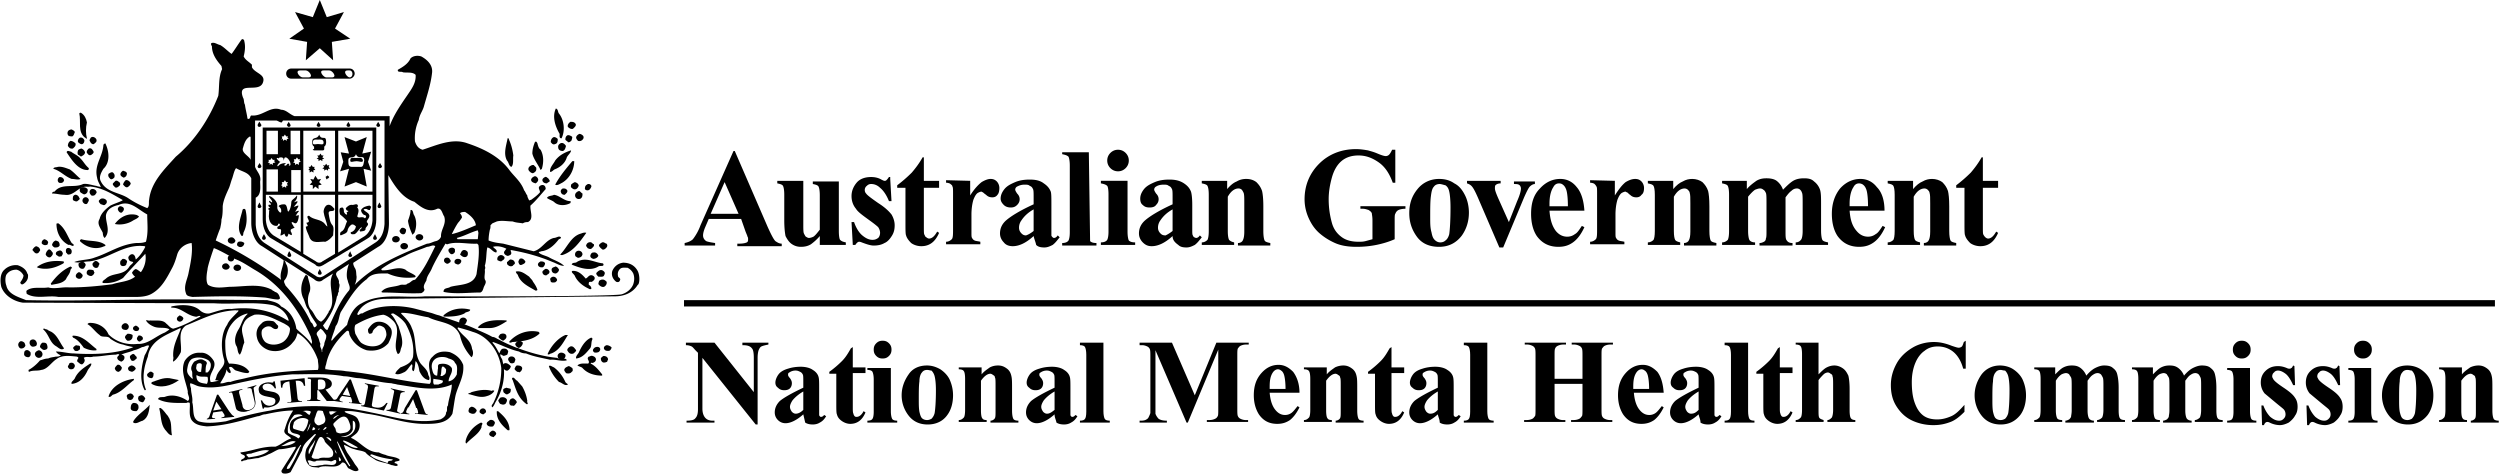
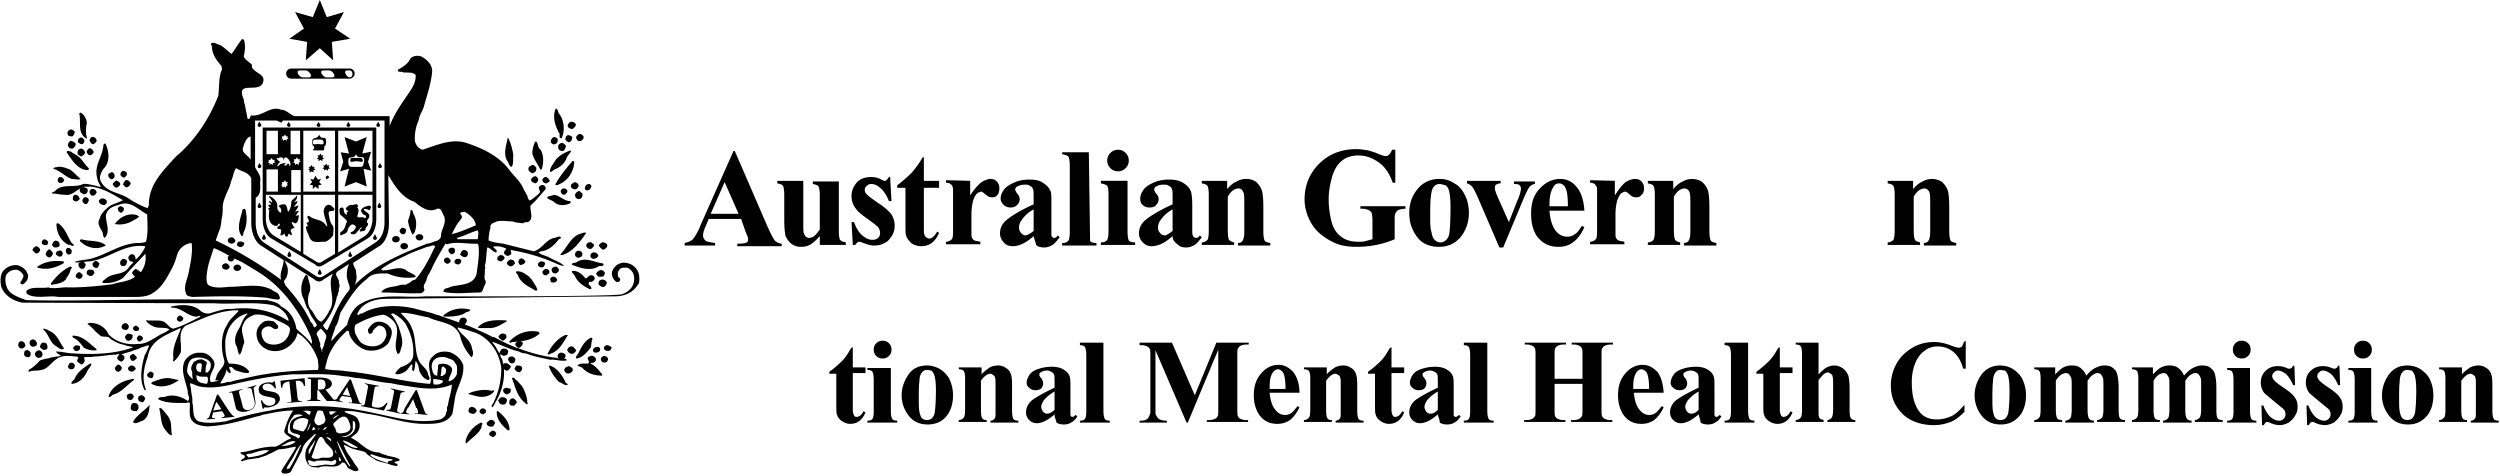
<svg xmlns="http://www.w3.org/2000/svg" xmlns:xlink="http://www.w3.org/1999/xlink" viewBox="0 0 394 75">
  <path d="M48.4 6.6l-.2 2.9 2.2-1.9 2.1 1.9-.2-2.9 2.9-.5-2.4-1.6 1.4-2.6-2.7.8L50.4 0l-1.1 2.7-2.8-.8 1.4 2.6-2.3 1.6zm-2.5 5.8h9.2c.4 0 .8-.4.8-.8s-.3-.8-.8-.8h-9.2c-.4 0-.8.3-.8.8s.4.8.8.8zm8.9-1.3h.3c.6 0 .6 1.1 0 1.1-.4 0-1.2-1.1-.3-1.1zm-3.8 0h.9c.5 0 1.3 1.1.4 1.1h-.9c-.4 0-1.3-1.1-.4-1.1zm-3.7 0h.9c.5 0 1.3 1.1.4 1.1h-.9c-.5 0-1.3-1.1-.4-1.1z" />
-   <path d="M100.5 42.7h0c-.5-.9-1.3-1.3-2.3-1.3-.8.1-1.4.6-1.7 1.3-.2.7.1 1.3.6 1.7.2.1.5.1.6-.2.2-.4-.3-.4-.3-.7-.1-.4 0-.8.3-1.1s.8-.2 1.2-.2a1.96 1.96 0 0 1 .9.9c.2.5.2 1.1 0 1.7-.3.8-1.1 1.4-1.9 1.6-2.6.4-30.9.3-30.9.3-3.3.3-7.1-.6-10 1.1-1.3.6-2 2.1-2.3 3.4-.8.8-1.7 1.6-2.4 2.5l-.1-.1c.2-.8.5-1.4.7-2.2.5-.6.5-1.5.8-2.2 1.2-1.9 2.3-3.9 4.1-5.2.8-1 2.1-.9 3.3-.9 1.3.6 2.8.8 4.3.6.1-.1.1-.1.1-.2-.4-.4-1.2-.6-1.6-1-1.2-.6-2.4.2-3.7.1-.1-.1-.1-.1-.1-.2 1.2-.9 2.5-1.5 3.8-2.1 1.1-.6 2.2-.9 3.4-1.4.5 0 .9-.4 1.3-.1-.9 1.8-1.8 3.8-3.2 5.3-.5 0-.7.5-1.2.6-.2.3-.7.1-1.1.2-1 .4-2.3.2-3 1.1.1.1.2.1.3.1 1.9 0 4 .2 6 .1.2-.1.5-.3.5-.6-.3-.5.1-1 .3-1.4.1-.8.6-1.2.9-2 .6-1.3 1.4-2.6 2.1-3.8h0c.1 0 .1.1.3.1 1.4-.5 3.2 0 4.7-.1l.2.2h0c.2 1.5-.1 3.1-.3 4.6-.5 1.8-2.6 1.6-4.1 2-.4.3-1.1.1-1.1.8 1.8.4 3.9.1 5.8.1.3-.1.4-.4.5-.7.1-.4.5-.8.3-1.2-.3-.4 0-1.1-.1-1.7.1-.2.1-.4 0-.6.3-.9.2-2 .4-2.9h0c.6.1.8.7 1.4.8.3-.4-.3-.6-.5-.9.7-.2 1.5 0 2.1.3l-.3.4c-.2.3.1.6.4.7.2.1.4-.1.5-.1.4-.3 0-.6.1-.8 2.3.4 4.5 1 6.6 1.9.6.2 1.1.6 1.8.6-.6-.6-1.6-.9-2.3-1.3-.5-.3-1.3-.4-1.7-.8.1-.2.3-.1.4-.2 1.1-.1 2-.9 2.7-1.8.1-.2.4-.1.4-.4-.3-.3-.7.1-1.1.1-1.3.3-1.9 1.8-3.2 2.1l-4.8-1.2c-.8-.1-1.6-.2-2.3-.5h0c0-.6.1-1.2.2-1.7.1-.2.1-.4.1-.7l.3-.3.7-.3c.8-.2 1.7 0 2.5 0 .5.2 1 .2 1.6.3.3-.2.6-.2.8-.2 1-.5.3-1.7.4-2.6h0c.9-.8 1.6-1.7 2.4-2.6 0-.3-.1-.5-.3-.6s-.5 0-.6.1c-.4.3 0 .6 0 1-.4.5-1 .9-1.4 1.2 0 0-.1 0-.3.1l-.1-.2c-.1-.2-.2-.4-.2-.6-.2-.2-.3-.6-.5-.8-.5-1.4-1.6-2.2-2.4-3.3-1.6-2.1-4.1-3.3-6.5-4.1-2.4-.9-4.9.3-7.1 1-.7-.2-1-.7-1.2-1.3-.1-1.1.1-2.3.6-3.4.1-.8.6-1.4.8-2.1.5-1.8 1.1-3.5 1.3-5.4.1-1.2-.8-2-1.7-2.5-.6-.2-1.3-.1-1.7.3-.4.9-1.3 1.4-2 1.8-.1.5.6.2.8.4.7.1 1.5-.1 2 .4.1 1.3-.7 2.3-1.3 3.2-1.1 1.6-2.2 3.2-2.8 4.9h0v-1.6h0-15c-.8-.3-1.3-1-2.1-1-1.7-.7-2.9 1.1-4.7.9-.2.1-.1.3-.3.5-.1.1-.3 0-.3 0-.1-.8-.3-1.4-.4-2.2-.2-.3-.1-.8-.3-1.1-1-2.7 2.4-.7 3.1-2.3.6-1.4-1.2-1.5-1.7-2.5v-.4c-.5-.5-1-.7-1.3-1.3.2-.8.3-1.6.1-2.4 0-.2-.2-.4-.4-.3-.6.8-1 1.5-1.6 2.3-.6-.4-1.1-1-1.8-1.4-.5-.1-.9-.5-1.4-.3-.1.2 0 .3.1.5 0 1.2.7 2.2 1.5 3.1l.1.5c-.6 1.3-.4 2.8-.6 4.2-1.4 3.6-3.7 7.1-6.7 9.6-1.8 2-3.9 4-4.2 6.8-.1.4.1 1-.3 1.3-1-.4-2-.9-2.9-1.5-1.4-1-3.5-.9-4.4-2.7-.4-.7.1-1.5.4-2 1.1-1 .9-2.8.3-4-.1 0-.2.1-.3.2-.1 1.9-1.5 3.2-1 5.2.1.6.4 1 .6 1.5-.2-.1-.5-.1-.7-.2-.7-.1-1.4-.4-2.1-.3-1.4.7-3.4-.2-4.5 1.2-.2 0-.4.1-.4.3.7 0 1.3.2 2 .2 1.1.2 1.8-.7 2.6-1.1h.2c.3-.3.8-.1 1.2-.2 2 .2 3.5 1.2 5.1 2.1v.1c-.6.3-1.3.5-1.9.8-.7.5-1.5 1.2-1.7 2.1-.5.8.2 1.5.5 2.2 0 .3.1.7.3.8 1-1.1.1-2.4.2-3.6.2-1 1.1-1.4 2-1.6 1.8-.8 3 .7 4.5 1.5 0 1.5.2 2.8-.2 4.3-.5.2-1 .2-1.5.2-2.5.2-4.4 1.6-6.6 2.3-1 .4-2.2.3-3.2.7.8.2 1.6-.1 2.4-.1 3.1-.4 5.4-2.8 8.7-2.4l.1.1c-.4.8-.9 1.5-1.5 2-.1-.4-.1-.6-.4-.8-.2-.1-.5 0-.7.3-.1.1-.1.3 0 .5.1.3.4.3.7.4-.1.3-.4.4-.6.7-.9 1.5-2.6.9-3.7 1.9-.2.2-.7.4-.5.7 1.2.1 2.3-.2 3.2-.8 1.1-1.3 2.3-2.5 3.5-3.8.2 1-.1 2.1-.7 2.9-.3-.2-.5-.4-.8-.5-.3.1-.5.4-.6.6.1.2.3.5.5.6-1 .8-2.4.8-3.6 1.2-2.3.3-4.5.5-6.8.5-1.1-.1-2.3.3-3.3 0-1.2.2-2.5-.2-3.4.5-.1.2 0 .3 0 .5 1.4.9 3.4.2 5 .5h12.2c.9 0 1.8-.1 2.5-.5 1.6-.9 2.4-2.5 3.3-4.2.3-.6.5-1.2.7-1.9.3-1.1 1.3-1.8 2.3-1.9.2 1.6-.2 3.3-.5 4.8-.2 1-.8 2-.4 3.1.1.5.6.5 1 .6 3.8-.1 7.5-.2 11.5.1.7.1 1.3.3 2.1.3.1-.1.3-.1.2-.3-.1-.4-.3-.8-.8-.9-.1-.2-.3-.1-.4-.3-2-1.1-4.4-.5-6.7-.5-1.2.1-2.4.3-3.4-.3-.5-.6-.1-2.4-.1-2.4 0-.4.5-2 1-3.4.9.3 3.3 1.7 3.3 1.7 1.1.4 2.1 1.1 3.1 1.7 4.2 2.4 7 6.3 8.9 10.6 0 .3.3.7.1 1.1-.7-1-1.6-1.6-2.4-2.4-.2-1.5-1.1-2.9-2.4-3.5-.5-.7-1.5-.8-2.2-1l-11.3-.1c-9.2-.1-17.6.3-26.7.1-1.2-.5-2.8-.9-3.1-2.3-.2-.5-.2-1.3 0-1.7.4-.6 1-.8 1.6-.8.5.1.9.5 1.1.9 0 .4-.3.8-.5 1.1 0 .1.1.4.4.3a1.59 1.59 0 0 0 .8-1c0-.2.1-.5-.1-.7-.2-.7-.9-1.1-1.5-1.3-.8-.1-1.6.2-2.1.7-.7.6-.7 1.8-.5 2.7.5 1.4 2 2.3 3.4 2.5l30.2.1c3 .2 6.3-.3 9.2.3 1.1.3 2.2 1.2 2.5 2.4 0 .1-.1 0-.2 0-2.5-1.6-5.7-2.2-8.8-1.8-1.2-.1-2.4.4-3.5.7-.6.1-1.2-.2-1.5-.5-1.1-1-3.1-.9-4.5-.6v.2c1.5-.1 2.4 1.2 3.8 1.4.3.1.6-.3.8 0-1.4.7-2.8 1.5-4.3 1.9-.5-.1-.7-.5-1.1-.8-.6-.7-1.7-.4-2.5-.5-.3.1-.5-.1-.7 0 .3.5.8.8 1.3 1 .8.3 1.7 0 2.4.4-.2.2-.4.3-.7.5-1.5.6-2.7 1.9-4.3 1.8-1.7.2-3.4-.3-4.6-1.5-.5-1.2-1.8-1.9-3.1-1.8-.1.1-.2.1-.2.2.7.4 1.2 1.2 1.9 1.7.4.5 1.3 0 1.7.6.6.4 1.3.8 2 .9.5.2 1.1.3 1.6.4l-.2.1c-2.8 1-6.1 1.1-9.2.9-.9 0-1.8-.3-2.8-.3.2.3.5.5.8.6-.3.2-.5.2-.8.2-.4.1-.8.1-1.2.3-.5 0-.9.2-1.3.3-.5.6-1.2 1.2-1.8 1.5 0 .1 0 .3.1.3.6-.3 1.3-.1 1.9-.3 1-.1 1.6-1.2 2.4-1.7.9-.7 2.1-.5 3.2-.4.6.2-.1.4.1.8.3.2.5.5.8.4l.2-.2c.2-.3.2-.5 0-.8.4-.3 1 0 1.5-.2 1.2 0 2.4-.3 3.5-.3.2 0 .4-.2.6 0-.1.2-.4.3-.3.6s.4.4.6.5c.3-.1.6-.4.5-.8a.55.55 0 0 0-.5-.3c.6-.3 1.4-.4 2-.7.5-.1.9-.3 1.3-.5.4 0 .8-.4 1.1-.2-.2.5-.4 1-.7 1.5-.5 1.7-.9 3.9 0 5.5.1 0 .1 0 .2-.1-.7-1.7-.3-3.6.3-5.2.4-2.7 3.2-3.5 5.1-4.5l.1.1c-.5 1.4-1.3 2.7-1.2 4.4.1.3-.1.6 0 .8.5-.3.9-.9 1.2-1.5.2-1.4-.6-3.2.8-4.2 2.5-1 4.9-2.3 7.9-2.4.1.1.3-.1.4.1-.6.7-1.5 1.4-1.8 2.2-1 1.4-1 3.8-.5 5.4.3 1-.6 1.5-1 2.3-.2.3-.2.7-.4 1l.6.1-1 .2h-.3c-.5-1.3 1-2.1.5-3.3-.4-.7-1.2-1.4-2.1-1.3-1.1-.1-2 .5-2.5 1.3-.7 1.6.2 3.2.5 4.8-.1.5.5 1.1 0 1.5-1-.7-2.3-1.1-3.5-.7-.4.2-1-.1-1.2.4 1.3.7 3 .6 4.5.6a.45.45 0 0 1 .5 0c.1.8-.2 1.9.3 2.7.6.8 1.5.9 2.4 1 2.9-.1 5.4-.9 8-1.6.4 0 .7-.3 1.2-.3 1.4-.3 2.9-.6 4.4-.6-.6.9-1 1.8-1.3 2.9-.4.8.6 1 1 1.5-1 .3-1.6 1-2.5 1.3-2-.1-3.7.7-5.5.9 0 .4.7.3.7.7-.1.3-.4.3-.6.5 0 .2 0 .2.2.2.2-.2.6-.1.8-.3.6 0 1.2-.2 1.7-.2.5-.2 1.1-.3 1.6-.6.6-.2 1.1-.6 1.7-.8.9 0 1.8-.3 2.6-.4v.2c-.7 1.2-1.5 2.4-2.2 3.5-.1.2 0 .4.2.5a1.64 1.64 0 0 0 1.2-.2l1.8-3.4c.2-1.1 1-1.6 1.8-2.4.1-.1.3-.3.4-.1-.6.7-1 1.4-1.5 2.2-.3.9-.3 2 .5 2.7.4.3.9.2 1.4.3 1.2-.6 2.8.4 3.7-.8.6-.1.7.6 1 .9.5.2 1.1.7 1.6.3 0-.3-.4-.7-.6-1-.4-.7-.8-1.2-1.2-1.8-.2-.4-.4-.7-.5-1.2.6.2 1.1.6 1.7.7.5.2 1.2.2 1.7.5.4.5 1 .8 1.6 1.2.8.4 1.6.4 2.5.8.3 0 .8.3 1 0a.55.55 0 0 0-.5-.3c-.1-.4.6-.2.8-.5-.1-.2-.2-.2-.4-.3-.4-.2-1.5-.3-1.8-.5-.4-.1-.7-.2-1.1-.4-1.9 0-2.9-1.7-4.4-2.3.3-.3.9-.6 1.1-1 .3-.4.4-1.2.1-1.7-.3-1-1.5-.9-2.2-1.4l.1-.1c1.2-.1 2.3.2 3.4.4 3 .4 5.7 1.5 8.8 1.6 1.7 0 3.8.1 4.7-1.6.2-1 .3-2 .5-2.9.4-1.6 1.4-3 1.2-4.8h0c-.4-1-1.1-1.6-2.1-2-1-.2-2-.1-2.7.7-1.1.9-.3 2.4-.3 3.7 0 .3 0 .4-.2.6-4.5-.4-8.7-1.6-13.2-2-1-.2-2.1-.1-3-.3h-.2c-.1-.2 0-.5.1-.8.4-2.1 1.7-3.8 3.2-5.2.5-.3.4.4.5.6a4.26 4.26 0 0 0 2.7 2.4c1.3.2 2.5-.1 3.4-1.1.4-.8.9-1.9.2-2.6-.4-.5-1-.8-1.7-.8-.8 0-1.3.6-1.7 1.2 0 .3 0 .5.2.7.1 0 .4 0 .5-.2.1-.5.5-.7.8-1 .3-.2.7 0 1 .2.3.3.4.8.4 1.2-.1.6-.5 1.2-1 1.5-.9.5-2.2.3-3-.3-.4-.4-.6-.9-.9-1.4-.1-.5-.2-.9 0-1.4 1.4-.8 2.8-1.4 4.4-1.6.6.1 1.2.6 1.6 1 1.4 1.5-.3 3.6.7 5.2.4-.1.4-.6.5-.9.5-1.1-.1-2.4-.4-3.5-.4-.7-.6-1.3-1.2-1.9.2-.1.2-.1.4-.1.7.4 1.4.9 1.9 1.6.9 1.6 1.4 3.4 1.2 5.2-.2 1-1.2 1.4-2 1.7-.3.3-.7.6-.8 1 .4.2.9 0 1.3-.2.6-.2.9-1 1.3-1.3.1 0 0 .1.1.2 0 .3-.2.8.2.9.2-.4.2-1.1.3-1.6.4.4.5 1 .6 1.6.3.6.7 1.3 1.5 1.4.2-.3 0-.6-.1-.8-.1-.8-.7-1.2-1.2-1.8-1.1-1.5-.6-3.9-1.4-5.6-.3-.9-1-1.6-1.7-2.3l.1-.1c1.5 0 2.8.5 4.2.7 1.7.9 4.2.7 5 2.9.3 1.3.9 2.4 1.8 3.4l.1-.1c.2-.3.2-.8 0-1.2-.2-1.6-1.6-2-2.3-3.3l.1-.1c.7.2 1.5.4 2.3.7 2.5.7 4.2 3.2 4.5 5.7a12.21 12.21 0 0 1-1.2 5.4c-.1.3-.5.5-.2.8.3-.3.4-.7.6-1 1-1.7 1.6-4.1 1-6.3 0-.4-.5-.7-.3-1.1.2.2.3.2.5.3.2-.1.5-.1.6-.3 0-.2.2-.4 0-.6-.2-.3-.6-.3-.9-.2-.2.2-.3.4-.4.7-.3-.5-.6-1.2-1.1-1.7l.1-.1c1.4.5 2.7 1.2 4.1 1.5.3.2.7.3 1.1.3 1.2.5 2.5.7 3.8 1 .9-.1 1.7.3 2.6.1v-.1h0c-.3-.4-1.1 0-1.5-.3-2.1-.2-4.2-.8-6.1-1.5 0-.1.1-.1.2-.1.3-.2.5-.5.5-.8-.2-.2-.4-.3-.7-.3-.2.1-.4.3-.5.5 0 .2.2.5.5.6-.1.1-.2 0-.3 0-1-.4-1.9-.8-2.8-1.3-.3-.1-.6-.4-1-.4-.7-.4-1.4-.7-2.1-1-2-1-4.2-1.6-6.3-2.4-.5-.1-.9-.3-1.3-.4l-2.3-.6c-2.6-.7-6.2-.7-8.5.7-.4-.1-.6.5-.8.1.7-1.7 2.5-2.3 4.2-2.4l36.4-.4c1.4 0 2.8-.5 3.6-1.8.3-.1.4-1.4 0-2.2zm-25.2-6.4l.1.4-.1 1h0-3.2c0-.1-.1-.1-.1-.2 1.2-.3 2.2-.9 3.3-1.2h0zm-3.1-1.2c.2-.2.4-.5.6-.8 0-.3-.1-.4-.3-.7.2-.2.6-.2.8-.2.8.5 1.6 1.2 1.7 2.1h0 0c-1.2.5-2.5 1.1-3.8 1.4.3-.6.6-1.2 1-1.8zm-33 37l-.4-.4c.2-.3.7-.1 1-.3.8-.2 1.7-.6 2.6-.4-.9.8-2.1.9-3.2 1.1zm19.4-.5a13.3 13.3 0 0 0 3.3.8c-.1.4-.8 0-.8.6-1-.4-2.1-.6-2.8-1.3.1 0 .2-.1.3-.1h0zm2.6-44h0c1 1.7 2.2 3.6 4.1 4.2 1 .8 2.2 1.8 3.6 1.1.7-.2.8.8 1.1 1.2.4 1.2-.5 2-.5 3.1v.1c-.1.3-.4.6-.8.7-.5.1-.9.4-1.4.4-4 1.6-8.2 3.3-11.4 6.5a3.08 3.08 0 0 0 .3-1.3c-.1-.5 0-1-.3-1.4-.1-.2-.3-.6-.2-.8l3.9-2.5c1-.5 1.7-1.9 1.7-3.7l-.1-7.6zm-21.1 3.5c.1.1.1.1.3 0 .8-.5.6-1.7.6-2.5.2-1-.5-1.5-.8-2.3V19h3.4c.3.1.5.3.8.3l.2-.3h16v16.3c-.1 1.3-.5 2.3-1.4 2.9L51 43.5h0c-.2.1-.4.2-.6.2s-.5-.1-.6-.2l-8.1-5.2c-.9-.6-1.3-1.6-1.4-2.9v-4.3zm-1.8-7.8c.2-.7.4-1.4 1.1-1.8.1.1.1.1.1.2h0v3.5c-.2-.6-1.5-1.1-1.2-1.9zm6 20.8h0c-3.2-2.4-6.7-4.5-10.3-6.2.3-.9.6-1.7.7-1.9.1-.5.2-.9.2-1.4.2-.6.2-1.5.2-2.1.1-1 .6-2 1-2.9.2-.5.3-1 .5-1.5.2-.6.3-1.2.6-1.6 1 .6 1.9.6 2.4 1.6v7c0 1.7.7 3.2 1.7 3.7l3.4 2.2c0 1-.7 2-.4 3.1zm4.7 6.7c-1-2.2-2.4-4-4-5.8-.1-.3-.3-.5-.2-.8.6-.6.7-1.7.4-2.4-.1-.2-.2-.3-.2-.5l-.2-.3 4.7 3c.4.4 1 .5 1.4.1l1.6-1c-1.1 1.8.7 4.3-.7 6v.1c-.4.6-.6 1.1-1.2 1.5-.8-.3-1-1.2-1.5-1.8-.7-.7-.7-2-.3-2.9.3-.9-.2-1.7-.3-2.5l-.3-.2c-.7 1-1 2.5-.4 3.7.3.6.4 1.4.8 1.8.3.9.8 1.5 1.3 2.3.1.3-.2.4-.3.5-.3-.1-.2-.6-.6-.8zm-13.3 7.4c.1.3.3.6.6.6.2-.3-.2-.6-.2-.9.5-.3.7.4 1.1.5.7.2 1.2.4 1.9.4l.2-.2c-.7-1.1-2.1-1.3-3.2-1.3-.6-1-.6-2.3-.6-3.6.1-.7.3-1.4.6-2 .2-.4.6-.9.9-1.2.5-.5 1.2-.9 2-1.1h0v.1c-.8.7-.9 1.6-1.4 2.4s-.8 1.9-.3 2.7c.2.4.1 1 .5 1.3.4-.6.4-1.3.7-1.9-.1-1.1-.7-2-.1-3 .3-.8 1-1.1 1.7-1.4 1.7-.2 3.2.7 4.7 1.4.3.2.8.4.9.8 0 .9-.5 1.7-1.1 2.1-.8.5-2 .6-2.8 0-.5-.5-.7-1.3-.5-1.9.3-.4.8-.7 1.4-.5.3.2.6.5 1 .3.1-.1.2-.3.1-.5-.3-.2-.5-.7-.9-.7-.6-.1-1.3-.1-1.7.4-.7.6-.9 1.4-.7 2.2.2 1 1 1.7 1.9 2 1.4.4 2.9-.1 3.8-1.3.4-.4.5-.8.7-1.4 1.5.9 2.6 2.5 3.2 4.2 0 .5.2 1.1 0 1.6h0c-3.9.1-7.8.4-11.4 1.3-.8.2-1.6.3-2.4.6-.6-.1-1 .3-1.6.2.4-.7.9-1.4 1-2.2zm-6.2 0h0c.1-.6.2-1.2.7-1.6.7-.4 1.8-.3 2.5.1.2.1.4.3.5.6.1.5-.1 1.1-.5 1.4h-.3c0-.5 0-1 .2-1.4 0-.4-.3-.4-.6-.6-.5-.2-1 .1-1.4.3-.3.4-.6.9-.4 1.4.2.3 0 .8.2 1.2l-.1.1c-.4-.4-.9-.8-.8-1.5zm1.5.9c.5.4 1.1.2 1.7.3.1.3.1.8-.1 1.1-.5-.1-1.2-.1-1.5-.6-.1-.2-.2-.6-.1-.8zm-.1-1.1h0c.1-.3 0-.6.3-.7.2-.1.6-.1.6.2 0 .4-.1.8-.1 1.1-.5.1-.7-.2-.8-.6zm14.5 10.2h0c-.2-1.1.3-2 1-2.8.4-.1.9-.2 1.3.1-.8.2-1.8.4-2 1.4 0 .4-.1.6.1 1 .3.6 1.1.3 1.5.8 0 .1-.1.3-.3.4-.4-.4-1.1-.5-1.6-.9zm-1.1 2.1c.7-.3 1.5-1 2.3-.7-.5.5-1.5.7-2.3.7zm2.9.4h0c-.4 1-.9 2-1.5 3-.1.2-.3.2-.5.2 0-.4.4-.8.6-1.2.6-.8.8-1.7 1.6-2.6.2.2-.2.3-.2.6zm-.9-3.1c-.3-.3 0-.7 0-1 .4-.7 1.7-1 2.3-.4-.1.7-.3 1.3-.8 1.8-.6-.1-1.1-.3-1.5-.4zm1.7 1.2v.2h0v-.2h0 0 0 0zm.4-.8c.1-.4.3-.9.5-1.3 0 .4-.2.9-.5 1.3zm.4-2.6c-.4-.1-.6-.6-1.1-.6.4-.1.8-.1 1.2 0 .2.2-.1.4-.1.6zm.3 1h0V66h0v.4zm.1 1.4c0-.1.1-.3.1-.4.2-.2.3.1.4.2-.2.2-.3.2-.5.2zm.4-1.9c.2-.4.2-.8.5-1.2.3 0 .6 0 .8.1.1.6.8 1.5 0 2-.3.1-.7.4-1 .1-.4-.3-.4-.6-.3-1zm2.3-.9c-.1-.3.3-.1.4-.2l.9.1c-.5-.1-1.1 1-1.3.1zm1.6.4c-.4.1-.7.6-1 .6.1-.3.6-.6 1-.6zm-1.3 3.9c0 .1 0 .2-.1.2l-.7-.6c.4 0 .6.1.8.4zm-.8-1c.1-.1.2-.1.3 0h-.3zm-.5-.5h0c.1-.2.3-.5.5-.5 0 0 0 .1.1.1-.2.2-.3.3-.6.4zm-.7-.1h-.1l.2-.2c.1.1 0 .2-.1.2zm.1 1.3h0c.4-.4.8.2.9.6.5.7 1.7 1.3 1.2 2.3-.6.5-1.5 0-2.2.4-.3 0-.9.1-1.1-.3.4-1 .7-2.2 1.2-3zm-.8.6l.2-.3c-.2.8-.6 1.5-1 2.3-.3-.8.5-1.4.8-2zm1.3 3.7h0c-.6 0-1.5.4-2.1-.1 0-.3-.2-.4-.2-.6.5-.2.9.4 1.4 0 .7 0 1.4-.1 2.2.1.3.1.9-.6.9.1-.2.9-1.4.2-2.2.5zm2-2.5c0 .3.3.4.2.7-.1-.2-.3-.4-.2-.7zm.9 1.8l-.2.1c-.1-.1-.1-.5-.1-.7.2.2.4.4.3.6zm1.5.8h0c0 .1-.2.1-.2 0-.9-1.2-1.4-2.5-1.9-3.8h.1c.7 1.3 1.3 2.6 2 3.8zm1.2-2.9h0c-.1 0-.1.1-.1.1-.9 0-1.5-.5-2.2-1v-.2c.8.2 1.5.7 2.3 1.1zm-.8-4.2c.4.1.4.5.4.8 0 .7-.4 1.3-1.1 1.6-.3.2-.9.2-1.2.1.8 0 1.6-.3 1.9-1.1v-1.4zm-.7-.1h0c.2.5.4.9.3 1.4-.3.6-.9.6-1.5.7-.3 0-.5-.1-.7-.2 0-.1 0-.2-.1-.3.1-.4-.7-.8-.2-1.2.5-.5 1.6-1.6 2.2-.4zm14-9.8c.5-.2 1.3-.2 1.8.1.4.1.9.3 1 .7.5.4.3 1.2.3 1.8h0c-.3.6-.7 1-1.3 1.1 0-.8.7-1.3.5-2.1-.4-.6-1.2-.8-2-.6-.3.2-.1.5-.2.8l-.1 1c-.6 0-.7-.6-.8-1-.2-.8.1-1.5.8-1.8zm.5 2.8h0c.3-.3-.1-2.3.9-1 0 .3 0 .6-.2.8-.2.1-.4.4-.7.2zm.4.8c0 .5-.4.4-.7.6h-.7c-.2-.3-.1-.6-.1-.9.5.1 1 .1 1.5.3zm-15.6-.7c.9 0 1.6.3 2.4.3 1.7.2 3.4.7 5.1.8.3.1.6.1.9.2 2.8.4 5.9 1.2 8.6 0 0 1.1-.5 2.2-.6 3.3h0c-.3.3 0 .8-.3 1.1 0 .6-.5.9-.9 1.1-3.7.8-7.3-.4-10.9-1.1-5-1.1-10.8-1.4-15.9-.3-2.4.4-4.7 1-7 1.7-1.4.2-3 .4-4.3 0-1.1-.5-.7-2-1-3 .1-.8-.2-1.4-.2-2.2-.1-.3-.2-.6-.1-.8.5.1.9.4 1.4.5 2.6.5 4.9-.3 7.4-.8 2.3-.5 4.7-.9 7.2-1.1 2.6 0 5.5-.2 8.2.3zm-3.1-5h0c-.1.4-.4.7-.3 1.1l-.1.1c.1-.5-.4-.8-.2-1.3-.2-.4-.2-.8-.5-1.3s.2-.7.5-1.1c.4.2.6.6.9 1 .1.6-.3 1-.3 1.5zm-.2-3c1.1-1.4 1.9-2.9 2.2-4.6.2-.1.1-.6.3-.7-.1-.5.3-1 0-1.4.2-.7-.9-1.3-.2-1.8l-.2.1 2-1.3c-.3.7-.5 1.9-.2 2.6.1.6.6 1.2.1 1.7-1.5 1.8-2.3 4-3.3 6.1-.3 0-.5-.4-.7-.7z" />
+   <path d="M100.5 42.7h0c-.5-.9-1.3-1.3-2.3-1.3-.8.1-1.4.6-1.7 1.3-.2.7.1 1.3.6 1.7.2.1.5.1.6-.2.2-.4-.3-.4-.3-.7-.1-.4 0-.8.3-1.1s.8-.2 1.2-.2a1.96 1.96 0 0 1 .9.9c.2.5.2 1.1 0 1.7-.3.8-1.1 1.4-1.9 1.6-2.6.4-30.9.3-30.9.3-3.3.3-7.1-.6-10 1.1-1.3.6-2 2.1-2.3 3.4-.8.8-1.7 1.6-2.4 2.5l-.1-.1c.2-.8.5-1.4.7-2.2.5-.6.5-1.5.8-2.2 1.2-1.9 2.3-3.9 4.1-5.2.8-1 2.1-.9 3.3-.9 1.3.6 2.8.8 4.3.6.1-.1.1-.1.1-.2-.4-.4-1.2-.6-1.6-1-1.2-.6-2.4.2-3.7.1-.1-.1-.1-.1-.1-.2 1.2-.9 2.5-1.5 3.8-2.1 1.1-.6 2.2-.9 3.4-1.4.5 0 .9-.4 1.3-.1-.9 1.8-1.8 3.8-3.2 5.3-.5 0-.7.5-1.2.6-.2.3-.7.1-1.1.2-1 .4-2.3.2-3 1.1.1.1.2.1.3.1 1.9 0 4 .2 6 .1.2-.1.5-.3.5-.6-.3-.5.1-1 .3-1.4.1-.8.6-1.2.9-2 .6-1.3 1.4-2.6 2.1-3.8h0c.1 0 .1.1.3.1 1.4-.5 3.2 0 4.7-.1l.2.2h0c.2 1.5-.1 3.1-.3 4.6-.5 1.8-2.6 1.6-4.1 2-.4.3-1.1.1-1.1.8 1.8.4 3.9.1 5.8.1.3-.1.4-.4.5-.7.1-.4.5-.8.3-1.2-.3-.4 0-1.1-.1-1.7.1-.2.1-.4 0-.6.3-.9.2-2 .4-2.9h0c.6.1.8.7 1.4.8.3-.4-.3-.6-.5-.9.7-.2 1.5 0 2.1.3l-.3.4c-.2.3.1.6.4.7.2.1.4-.1.5-.1.4-.3 0-.6.1-.8 2.3.4 4.5 1 6.6 1.9.6.2 1.1.6 1.8.6-.6-.6-1.6-.9-2.3-1.3-.5-.3-1.3-.4-1.7-.8.1-.2.3-.1.4-.2 1.1-.1 2-.9 2.7-1.8.1-.2.4-.1.4-.4-.3-.3-.7.1-1.1.1-1.3.3-1.9 1.8-3.2 2.1l-4.8-1.2c-.8-.1-1.6-.2-2.3-.5h0c0-.6.1-1.2.2-1.7.1-.2.1-.4.1-.7l.3-.3.7-.3c.8-.2 1.7 0 2.5 0 .5.2 1 .2 1.6.3.3-.2.6-.2.8-.2 1-.5.3-1.7.4-2.6h0c.9-.8 1.6-1.7 2.4-2.6 0-.3-.1-.5-.3-.6s-.5 0-.6.1c-.4.3 0 .6 0 1-.4.5-1 .9-1.4 1.2 0 0-.1 0-.3.1l-.1-.2c-.1-.2-.2-.4-.2-.6-.2-.2-.3-.6-.5-.8-.5-1.4-1.6-2.2-2.4-3.3-1.6-2.1-4.1-3.3-6.5-4.1-2.4-.9-4.9.3-7.1 1-.7-.2-1-.7-1.2-1.3-.1-1.1.1-2.3.6-3.4.1-.8.6-1.4.8-2.1.5-1.8 1.1-3.5 1.3-5.4.1-1.2-.8-2-1.7-2.5-.6-.2-1.3-.1-1.7.3-.4.9-1.3 1.4-2 1.8-.1.5.6.2.8.4.7.1 1.5-.1 2 .4.1 1.3-.7 2.3-1.3 3.2-1.1 1.6-2.2 3.2-2.8 4.9h0v-1.6h0-15c-.8-.3-1.3-1-2.1-1-1.7-.7-2.9 1.1-4.7.9-.2.1-.1.3-.3.5-.1.1-.3 0-.3 0-.1-.8-.3-1.4-.4-2.2-.2-.3-.1-.8-.3-1.1-1-2.7 2.4-.7 3.1-2.3.6-1.4-1.2-1.5-1.7-2.5v-.4c-.5-.5-1-.7-1.3-1.3.2-.8.3-1.6.1-2.4 0-.2-.2-.4-.4-.3-.6.8-1 1.5-1.6 2.3-.6-.4-1.1-1-1.8-1.4-.5-.1-.9-.5-1.4-.3-.1.2 0 .3.1.5 0 1.2.7 2.2 1.5 3.1l.1.5c-.6 1.3-.4 2.8-.6 4.2-1.4 3.6-3.7 7.1-6.7 9.6-1.8 2-3.9 4-4.2 6.8-.1.4.1 1-.3 1.3-1-.4-2-.9-2.9-1.5-1.4-1-3.5-.9-4.4-2.7-.4-.7.1-1.5.4-2 1.1-1 .9-2.8.3-4-.1 0-.2.1-.3.2-.1 1.9-1.5 3.2-1 5.2.1.6.4 1 .6 1.5-.2-.1-.5-.1-.7-.2-.7-.1-1.4-.4-2.1-.3-1.4.7-3.4-.2-4.5 1.2-.2 0-.4.1-.4.3.7 0 1.3.2 2 .2 1.1.2 1.8-.7 2.6-1.1h.2c.3-.3.8-.1 1.2-.2 2 .2 3.5 1.2 5.1 2.1v.1c-.6.3-1.3.5-1.9.8-.7.5-1.5 1.2-1.7 2.1-.5.8.2 1.5.5 2.2 0 .3.1.7.3.8 1-1.1.1-2.4.2-3.6.2-1 1.1-1.4 2-1.6 1.8-.8 3 .7 4.5 1.5 0 1.5.2 2.8-.2 4.3-.5.2-1 .2-1.5.2-2.5.2-4.4 1.6-6.6 2.3-1 .4-2.2.3-3.2.7.8.2 1.6-.1 2.4-.1 3.1-.4 5.4-2.8 8.7-2.4l.1.1c-.4.8-.9 1.5-1.5 2-.1-.4-.1-.6-.4-.8-.2-.1-.5 0-.7.3-.1.1-.1.3 0 .5.1.3.4.3.7.4-.1.3-.4.4-.6.7-.9 1.5-2.6.9-3.7 1.9-.2.2-.7.4-.5.7 1.2.1 2.3-.2 3.2-.8 1.1-1.3 2.3-2.5 3.5-3.8.2 1-.1 2.1-.7 2.9-.3-.2-.5-.4-.8-.5-.3.1-.5.4-.6.6.1.2.3.5.5.6-1 .8-2.4.8-3.6 1.2-2.3.3-4.5.5-6.8.5-1.1-.1-2.3.3-3.3 0-1.2.2-2.5-.2-3.4.5-.1.2 0 .3 0 .5 1.4.9 3.4.2 5 .5h12.2c.9 0 1.8-.1 2.5-.5 1.6-.9 2.4-2.5 3.3-4.2.3-.6.5-1.2.7-1.9.3-1.1 1.3-1.8 2.3-1.9.2 1.6-.2 3.3-.5 4.8-.2 1-.8 2-.4 3.1.1.5.6.5 1 .6 3.8-.1 7.5-.2 11.5.1.7.1 1.3.3 2.1.3.1-.1.3-.1.2-.3-.1-.4-.3-.8-.8-.9-.1-.2-.3-.1-.4-.3-2-1.1-4.4-.5-6.7-.5-1.2.1-2.4.3-3.4-.3-.5-.6-.1-2.4-.1-2.4 0-.4.5-2 1-3.4.9.3 3.3 1.7 3.3 1.7 1.1.4 2.1 1.1 3.1 1.7 4.2 2.4 7 6.3 8.9 10.6 0 .3.3.7.1 1.1-.7-1-1.6-1.6-2.4-2.4-.2-1.5-1.1-2.9-2.4-3.5-.5-.7-1.5-.8-2.2-1l-11.3-.1c-9.2-.1-17.6.3-26.7.1-1.2-.5-2.8-.9-3.1-2.3-.2-.5-.2-1.3 0-1.7.4-.6 1-.8 1.6-.8.5.1.9.5 1.1.9 0 .4-.3.8-.5 1.1 0 .1.1.4.4.3a1.59 1.59 0 0 0 .8-1c0-.2.1-.5-.1-.7-.2-.7-.9-1.1-1.5-1.3-.8-.1-1.6.2-2.1.7-.7.6-.7 1.8-.5 2.7.5 1.4 2 2.3 3.4 2.5l30.2.1c3 .2 6.3-.3 9.2.3 1.1.3 2.2 1.2 2.5 2.4 0 .1-.1 0-.2 0-2.5-1.6-5.7-2.2-8.8-1.8-1.2-.1-2.4.4-3.5.7-.6.1-1.2-.2-1.5-.5-1.1-1-3.1-.9-4.5-.6v.2c1.5-.1 2.4 1.2 3.8 1.4.3.1.6-.3.8 0-1.4.7-2.8 1.5-4.3 1.9-.5-.1-.7-.5-1.1-.8-.6-.7-1.7-.4-2.5-.5-.3.1-.5-.1-.7 0 .3.5.8.8 1.3 1 .8.3 1.7 0 2.4.4-.2.2-.4.3-.7.5-1.5.6-2.7 1.9-4.3 1.8-1.7.2-3.4-.3-4.6-1.5-.5-1.2-1.8-1.9-3.1-1.8-.1.1-.2.1-.2.2.7.4 1.2 1.2 1.9 1.7.4.5 1.3 0 1.7.6.6.4 1.3.8 2 .9.5.2 1.1.3 1.6.4l-.2.1c-2.8 1-6.1 1.1-9.2.9-.9 0-1.8-.3-2.8-.3.2.3.5.5.8.6-.3.2-.5.2-.8.2-.4.1-.8.1-1.2.3-.5 0-.9.2-1.3.3-.5.6-1.2 1.2-1.8 1.5 0 .1 0 .3.1.3.6-.3 1.3-.1 1.9-.3 1-.1 1.6-1.2 2.4-1.7.9-.7 2.1-.5 3.2-.4.6.2-.1.4.1.8.3.2.5.5.8.4l.2-.2c.2-.3.2-.5 0-.8.4-.3 1 0 1.5-.2 1.2 0 2.4-.3 3.5-.3.2 0 .4-.2.6 0-.1.2-.4.3-.3.6s.4.4.6.5c.3-.1.6-.4.5-.8a.55.55 0 0 0-.5-.3c.6-.3 1.4-.4 2-.7.5-.1.9-.3 1.3-.5.4 0 .8-.4 1.1-.2-.2.5-.4 1-.7 1.5-.5 1.7-.9 3.9 0 5.5.1 0 .1 0 .2-.1-.7-1.7-.3-3.6.3-5.2.4-2.7 3.2-3.5 5.1-4.5l.1.1c-.5 1.4-1.3 2.7-1.2 4.4.1.3-.1.6 0 .8.5-.3.9-.9 1.2-1.5.2-1.4-.6-3.2.8-4.2 2.5-1 4.9-2.3 7.9-2.4.1.1.3-.1.4.1-.6.7-1.5 1.4-1.8 2.2-1 1.4-1 3.8-.5 5.4.3 1-.6 1.5-1 2.3-.2.3-.2.7-.4 1l.6.1-1 .2h-.3c-.5-1.3 1-2.1.5-3.3-.4-.7-1.2-1.4-2.1-1.3-1.1-.1-2 .5-2.5 1.3-.7 1.6.2 3.2.5 4.8-.1.5.5 1.1 0 1.5-1-.7-2.3-1.1-3.5-.7-.4.2-1-.1-1.2.4 1.3.7 3 .6 4.5.6a.45.45 0 0 1 .5 0c.1.8-.2 1.9.3 2.7.6.8 1.5.9 2.4 1 2.9-.1 5.4-.9 8-1.6.4 0 .7-.3 1.2-.3 1.4-.3 2.9-.6 4.4-.6-.6.9-1 1.8-1.3 2.9-.4.8.6 1 1 1.5-1 .3-1.6 1-2.5 1.3-2-.1-3.7.7-5.5.9 0 .4.7.3.7.7-.1.3-.4.3-.6.5 0 .2 0 .2.2.2.2-.2.6-.1.8-.3.6 0 1.2-.2 1.7-.2.5-.2 1.1-.3 1.6-.6.6-.2 1.1-.6 1.7-.8.9 0 1.8-.3 2.6-.4v.2c-.7 1.2-1.5 2.4-2.2 3.5-.1.2 0 .4.2.5a1.64 1.64 0 0 0 1.2-.2l1.8-3.4c.2-1.1 1-1.6 1.8-2.4.1-.1.3-.3.4-.1-.6.7-1 1.4-1.5 2.2-.3.9-.3 2 .5 2.7.4.3.9.2 1.4.3 1.2-.6 2.8.4 3.7-.8.6-.1.7.6 1 .9.5.2 1.1.7 1.6.3 0-.3-.4-.7-.6-1-.4-.7-.8-1.2-1.2-1.8-.2-.4-.4-.7-.5-1.2.6.2 1.1.6 1.7.7.5.2 1.2.2 1.7.5.4.5 1 .8 1.6 1.2.8.4 1.6.4 2.5.8.3 0 .8.3 1 0a.55.55 0 0 0-.5-.3c-.1-.4.6-.2.8-.5-.1-.2-.2-.2-.4-.3-.4-.2-1.5-.3-1.8-.5-.4-.1-.7-.2-1.1-.4-1.9 0-2.9-1.7-4.4-2.3.3-.3.9-.6 1.1-1 .3-.4.4-1.2.1-1.7-.3-1-1.5-.9-2.2-1.4l.1-.1c1.2-.1 2.3.2 3.4.4 3 .4 5.7 1.5 8.8 1.6 1.7 0 3.8.1 4.7-1.6.2-1 .3-2 .5-2.9.4-1.6 1.4-3 1.2-4.8h0c-.4-1-1.1-1.6-2.1-2-1-.2-2-.1-2.7.7-1.1.9-.3 2.4-.3 3.7 0 .3 0 .4-.2.6-4.5-.4-8.7-1.6-13.2-2-1-.2-2.1-.1-3-.3h-.2c-.1-.2 0-.5.1-.8.4-2.1 1.7-3.8 3.2-5.2.5-.3.4.4.5.6a4.26 4.26 0 0 0 2.7 2.4c1.3.2 2.5-.1 3.4-1.1.4-.8.9-1.9.2-2.6-.4-.5-1-.8-1.7-.8-.8 0-1.3.6-1.7 1.2 0 .3 0 .5.2.7.1 0 .4 0 .5-.2.1-.5.5-.7.8-1 .3-.2.7 0 1 .2.3.3.4.8.4 1.2-.1.6-.5 1.2-1 1.5-.9.5-2.2.3-3-.3-.4-.4-.6-.9-.9-1.4-.1-.5-.2-.9 0-1.4 1.4-.8 2.8-1.4 4.4-1.6.6.1 1.2.6 1.6 1 1.4 1.5-.3 3.6.7 5.2.4-.1.4-.6.5-.9.5-1.1-.1-2.4-.4-3.5-.4-.7-.6-1.3-1.2-1.9.2-.1.2-.1.4-.1.7.4 1.4.9 1.9 1.6.9 1.6 1.4 3.4 1.2 5.2-.2 1-1.2 1.4-2 1.7-.3.3-.7.6-.8 1 .4.2.9 0 1.3-.2.6-.2.9-1 1.3-1.3.1 0 0 .1.1.2 0 .3-.2.8.2.9.2-.4.2-1.1.3-1.6.4.4.5 1 .6 1.6.3.6.7 1.3 1.5 1.4.2-.3 0-.6-.1-.8-.1-.8-.7-1.2-1.2-1.8-1.1-1.5-.6-3.9-1.4-5.6-.3-.9-1-1.6-1.7-2.3l.1-.1c1.5 0 2.8.5 4.2.7 1.7.9 4.2.7 5 2.9.3 1.3.9 2.4 1.8 3.4l.1-.1c.2-.3.2-.8 0-1.2-.2-1.6-1.6-2-2.3-3.3l.1-.1c.7.2 1.5.4 2.3.7 2.5.7 4.2 3.2 4.5 5.7a12.21 12.21 0 0 1-1.2 5.4c-.1.3-.5.5-.2.8.3-.3.4-.7.6-1 1-1.7 1.6-4.1 1-6.3 0-.4-.5-.7-.3-1.1.2.2.3.2.5.3.2-.1.5-.1.6-.3 0-.2.2-.4 0-.6-.2-.3-.6-.3-.9-.2-.2.2-.3.4-.4.7-.3-.5-.6-1.2-1.1-1.7l.1-.1c1.4.5 2.7 1.2 4.1 1.5.3.2.7.3 1.1.3 1.2.5 2.5.7 3.8 1 .9-.1 1.7.3 2.6.1v-.1h0c-.3-.4-1.1 0-1.5-.3-2.1-.2-4.2-.8-6.1-1.5 0-.1.1-.1.2-.1.3-.2.5-.5.5-.8-.2-.2-.4-.3-.7-.3-.2.1-.4.3-.5.5 0 .2.2.5.5.6-.1.1-.2 0-.3 0-1-.4-1.9-.8-2.8-1.3-.3-.1-.6-.4-1-.4-.7-.4-1.4-.7-2.1-1-2-1-4.2-1.6-6.3-2.4-.5-.1-.9-.3-1.3-.4l-2.3-.6c-2.6-.7-6.2-.7-8.5.7-.4-.1-.6.5-.8.1.7-1.7 2.5-2.3 4.2-2.4l36.4-.4c1.4 0 2.8-.5 3.6-1.8.3-.1.4-1.4 0-2.2zm-25.2-6.4l.1.4-.1 1h0-3.2c0-.1-.1-.1-.1-.2 1.2-.3 2.2-.9 3.3-1.2h0zm-3.1-1.2c.2-.2.4-.5.6-.8 0-.3-.1-.4-.3-.7.2-.2.6-.2.8-.2.8.5 1.6 1.2 1.7 2.1h0 0c-1.2.5-2.5 1.1-3.8 1.4.3-.6.6-1.2 1-1.8zm-33 37l-.4-.4c.2-.3.7-.1 1-.3.8-.2 1.7-.6 2.6-.4-.9.8-2.1.9-3.2 1.1zm19.4-.5a13.3 13.3 0 0 0 3.3.8c-.1.4-.8 0-.8.6-1-.4-2.1-.6-2.8-1.3.1 0 .2-.1.3-.1h0zm2.6-44h0c1 1.7 2.2 3.6 4.1 4.2 1 .8 2.2 1.8 3.6 1.1.7-.2.8.8 1.1 1.2.4 1.2-.5 2-.5 3.1v.1c-.1.3-.4.6-.8.7-.5.1-.9.4-1.4.4-4 1.6-8.2 3.3-11.4 6.5a3.08 3.08 0 0 0 .3-1.3c-.1-.5 0-1-.3-1.4-.1-.2-.3-.6-.2-.8l3.9-2.5c1-.5 1.7-1.9 1.7-3.7l-.1-7.6zm-21.1 3.5c.1.1.1.1.3 0 .8-.5.6-1.7.6-2.5.2-1-.5-1.5-.8-2.3V19h3.4c.3.1.5.3.8.3l.2-.3h16v16.3c-.1 1.3-.5 2.3-1.4 2.9L51 43.5h0c-.2.1-.4.2-.6.2s-.5-.1-.6-.2l-8.1-5.2c-.9-.6-1.3-1.6-1.4-2.9v-4.3zm-1.8-7.8c.2-.7.4-1.4 1.1-1.8.1.1.1.1.1.2h0v3.5c-.2-.6-1.5-1.1-1.2-1.9zm6 20.8h0c-3.2-2.4-6.7-4.5-10.3-6.2.3-.9.6-1.7.7-1.9.1-.5.2-.9.2-1.4.2-.6.2-1.5.2-2.1.1-1 .6-2 1-2.9.2-.5.3-1 .5-1.5.2-.6.3-1.2.6-1.6 1 .6 1.9.6 2.4 1.6v7c0 1.7.7 3.2 1.7 3.7l3.4 2.2c0 1-.7 2-.4 3.1zm4.7 6.7c-1-2.2-2.4-4-4-5.8-.1-.3-.3-.5-.2-.8.6-.6.7-1.7.4-2.4-.1-.2-.2-.3-.2-.5l-.2-.3 4.7 3c.4.4 1 .5 1.4.1l1.6-1c-1.1 1.8.7 4.3-.7 6v.1c-.4.6-.6 1.1-1.2 1.5-.8-.3-1-1.2-1.5-1.8-.7-.7-.7-2-.3-2.9.3-.9-.2-1.7-.3-2.5l-.3-.2c-.7 1-1 2.5-.4 3.7.3.6.4 1.4.8 1.8.3.9.8 1.5 1.3 2.3.1.3-.2.4-.3.5-.3-.1-.2-.6-.6-.8zm-13.3 7.4c.1.3.3.6.6.6.2-.3-.2-.6-.2-.9.5-.3.7.4 1.1.5.7.2 1.2.4 1.9.4l.2-.2c-.7-1.1-2.1-1.3-3.2-1.3-.6-1-.6-2.3-.6-3.6.1-.7.3-1.4.6-2 .2-.4.6-.9.9-1.2.5-.5 1.2-.9 2-1.1h0v.1c-.8.7-.9 1.6-1.4 2.4s-.8 1.9-.3 2.7c.2.4.1 1 .5 1.3.4-.6.4-1.3.7-1.9-.1-1.1-.7-2-.1-3 .3-.8 1-1.1 1.7-1.4 1.7-.2 3.2.7 4.7 1.4.3.2.8.4.9.8 0 .9-.5 1.7-1.1 2.1-.8.5-2 .6-2.8 0-.5-.5-.7-1.3-.5-1.9.3-.4.8-.7 1.4-.5.3.2.6.5 1 .3.1-.1.2-.3.1-.5-.3-.2-.5-.7-.9-.7-.6-.1-1.3-.1-1.7.4-.7.6-.9 1.4-.7 2.2.2 1 1 1.7 1.9 2 1.4.4 2.9-.1 3.8-1.3.4-.4.5-.8.7-1.4 1.5.9 2.6 2.5 3.2 4.2 0 .5.2 1.1 0 1.6h0c-3.9.1-7.8.4-11.4 1.3-.8.2-1.6.3-2.4.6-.6-.1-1 .3-1.6.2.4-.7.9-1.4 1-2.2zm-6.2 0h0c.1-.6.2-1.2.7-1.6.7-.4 1.8-.3 2.5.1.2.1.4.3.5.6.1.5-.1 1.1-.5 1.4h-.3c0-.5 0-1 .2-1.4 0-.4-.3-.4-.6-.6-.5-.2-1 .1-1.4.3-.3.4-.6.9-.4 1.4.2.3 0 .8.2 1.2l-.1.1c-.4-.4-.9-.8-.8-1.5zm1.5.9c.5.4 1.1.2 1.7.3.1.3.1.8-.1 1.1-.5-.1-1.2-.1-1.5-.6-.1-.2-.2-.6-.1-.8zm-.1-1.1h0c.1-.3 0-.6.3-.7.2-.1.6-.1.6.2 0 .4-.1.8-.1 1.1-.5.1-.7-.2-.8-.6zm14.5 10.2h0c-.2-1.1.3-2 1-2.8.4-.1.9-.2 1.3.1-.8.2-1.8.4-2 1.4 0 .4-.1.6.1 1 .3.6 1.1.3 1.5.8 0 .1-.1.3-.3.4-.4-.4-1.1-.5-1.6-.9zm-1.1 2.1c.7-.3 1.5-1 2.3-.7-.5.5-1.5.7-2.3.7zm2.9.4h0c-.4 1-.9 2-1.5 3-.1.2-.3.2-.5.2 0-.4.4-.8.6-1.2.6-.8.8-1.7 1.6-2.6.2.2-.2.3-.2.6zm-.9-3.1c-.3-.3 0-.7 0-1 .4-.7 1.7-1 2.3-.4-.1.7-.3 1.3-.8 1.8-.6-.1-1.1-.3-1.5-.4zm1.7 1.2v.2h0v-.2h0 0 0 0zm.4-.8c.1-.4.3-.9.5-1.3 0 .4-.2.9-.5 1.3zm.4-2.6c-.4-.1-.6-.6-1.1-.6.4-.1.8-.1 1.2 0 .2.2-.1.4-.1.6zm.3 1h0V66h0v.4zm.1 1.4c0-.1.1-.3.1-.4.2-.2.3.1.4.2-.2.2-.3.2-.5.2m.4-1.9c.2-.4.2-.8.5-1.2.3 0 .6 0 .8.1.1.6.8 1.5 0 2-.3.1-.7.4-1 .1-.4-.3-.4-.6-.3-1zm2.3-.9c-.1-.3.3-.1.4-.2l.9.1c-.5-.1-1.1 1-1.3.1zm1.6.4c-.4.1-.7.6-1 .6.1-.3.6-.6 1-.6zm-1.3 3.9c0 .1 0 .2-.1.2l-.7-.6c.4 0 .6.1.8.4zm-.8-1c.1-.1.2-.1.3 0h-.3zm-.5-.5h0c.1-.2.3-.5.5-.5 0 0 0 .1.1.1-.2.2-.3.3-.6.4zm-.7-.1h-.1l.2-.2c.1.1 0 .2-.1.2zm.1 1.3h0c.4-.4.8.2.9.6.5.7 1.7 1.3 1.2 2.3-.6.5-1.5 0-2.2.4-.3 0-.9.1-1.1-.3.4-1 .7-2.2 1.2-3zm-.8.6l.2-.3c-.2.8-.6 1.5-1 2.3-.3-.8.5-1.4.8-2zm1.3 3.7h0c-.6 0-1.5.4-2.1-.1 0-.3-.2-.4-.2-.6.5-.2.9.4 1.4 0 .7 0 1.4-.1 2.2.1.3.1.9-.6.9.1-.2.9-1.4.2-2.2.5zm2-2.5c0 .3.3.4.2.7-.1-.2-.3-.4-.2-.7zm.9 1.8l-.2.1c-.1-.1-.1-.5-.1-.7.2.2.4.4.3.6zm1.5.8h0c0 .1-.2.1-.2 0-.9-1.2-1.4-2.5-1.9-3.8h.1c.7 1.3 1.3 2.6 2 3.8zm1.2-2.9h0c-.1 0-.1.1-.1.1-.9 0-1.5-.5-2.2-1v-.2c.8.2 1.5.7 2.3 1.1zm-.8-4.2c.4.1.4.5.4.8 0 .7-.4 1.3-1.1 1.6-.3.2-.9.2-1.2.1.8 0 1.6-.3 1.9-1.1v-1.4zm-.7-.1h0c.2.5.4.9.3 1.4-.3.6-.9.6-1.5.7-.3 0-.5-.1-.7-.2 0-.1 0-.2-.1-.3.1-.4-.7-.8-.2-1.2.5-.5 1.6-1.6 2.2-.4zm14-9.8c.5-.2 1.3-.2 1.8.1.4.1.9.3 1 .7.5.4.3 1.2.3 1.8h0c-.3.6-.7 1-1.3 1.1 0-.8.7-1.3.5-2.1-.4-.6-1.2-.8-2-.6-.3.2-.1.5-.2.8l-.1 1c-.6 0-.7-.6-.8-1-.2-.8.1-1.5.8-1.8zm.5 2.8h0c.3-.3-.1-2.3.9-1 0 .3 0 .6-.2.8-.2.1-.4.4-.7.2zm.4.8c0 .5-.4.4-.7.6h-.7c-.2-.3-.1-.6-.1-.9.5.1 1 .1 1.5.3zm-15.6-.7c.9 0 1.6.3 2.4.3 1.7.2 3.4.7 5.1.8.3.1.6.1.9.2 2.8.4 5.9 1.2 8.6 0 0 1.1-.5 2.2-.6 3.3h0c-.3.3 0 .8-.3 1.1 0 .6-.5.9-.9 1.1-3.7.8-7.3-.4-10.9-1.1-5-1.1-10.8-1.4-15.9-.3-2.4.4-4.7 1-7 1.7-1.4.2-3 .4-4.3 0-1.1-.5-.7-2-1-3 .1-.8-.2-1.4-.2-2.2-.1-.3-.2-.6-.1-.8.5.1.9.4 1.4.5 2.6.5 4.9-.3 7.4-.8 2.3-.5 4.7-.9 7.2-1.1 2.6 0 5.5-.2 8.2.3zm-3.1-5h0c-.1.4-.4.7-.3 1.1l-.1.1c.1-.5-.4-.8-.2-1.3-.2-.4-.2-.8-.5-1.3s.2-.7.5-1.1c.4.2.6.6.9 1 .1.6-.3 1-.3 1.5zm-.2-3c1.1-1.4 1.9-2.9 2.2-4.6.2-.1.1-.6.3-.7-.1-.5.3-1 0-1.4.2-.7-.9-1.3-.2-1.8l-.2.1 2-1.3c-.3.7-.5 1.9-.2 2.6.1.6.6 1.2.1 1.7-1.5 1.8-2.3 4-3.3 6.1-.3 0-.5-.4-.7-.7z" />
  <path d="M41.4 20.1v14.5c0 1.4.6 2.6 1.4 3l6.9 4.1c.1.2.4.3.6.3s.4-.1.6-.2l7-4.2c.8-.4 1.4-1.6 1.4-3V20.1H41.4h0zm6 10.2h-1.5v-3.5h1.5v3.5zm-1.1-5.2h.3l.2-.3.2.3h.3l-.1.2.2.2-.3.1v.4l-.3-.2-.3.2v-.3l-.3-.1.2-.2-.1-.3zm7-4.5h5.4v9.6h-5.4v-9.6zm0 10.1h5.4v4.1c-.1 1-.5 1.9-1.2 2.4l-4.2 2.6v-9.1zm-5.5-10.1h5v9.6h-5v-9.6zm0 10.1h5V40l-2 1.2h0c-.1.1-.3.2-.5.2s-.4-.1-.5-.2l-2-1.2v-9.3zm-2-10.1h1.5v3.7h-1.5v-3.7zm-1.4.9h.3l.2-.3.2.3h.3l-.1.2.2.2h-.3v.3l-.3-.2-.3.2v-.3l-.3.1.2-.2-.1-.3zm-.1 3.3c.5 0 .4.5.4.5.1 0 0-.5.3-.5.5 0 1.1 1.3.6 1.3-.2 0 0-.2 0-.2h0c0-.1-.1-.1-.2-.1-.2 0-.2.3-.4.3-.1 0-.2 0-.2-.1s.2-.2.3-.3c-1.1 0-1.2.5-1.3.5-.3 0 .2-.6.4-.7-.2 0-.4-.3-.6-.5.1-.2.2-.1.3 0 0-.1.1-.2.4-.2zm0 4.4l.2-.2-.1-.3h.3l.2-.3.2.3h.3l-.2.3.2.2-.3.1v.3l-.3-.2-.3.2v-.3l-.2-.1zM42 20.6h1.8v3.7H42v-3.7zm.2 5l.2-.2-.1-.2h.3l.2-.3.2.3h.3l-.1.2.2.2-.4.1v.3l-.3-.2-.2.2v-.3l-.3-.1zm-.2 1.1h1.8v3.5H42v-3.5zm0 4h5.4v9l-4.3-2.6c-.7-.5-1.1-1.3-1.2-2.4v-4zm7.3-7.2c0 .1.1.2.2.2h1.4c.1 0 .2-.1.2-.2v-.4c.2-.1.3-.4.3-.7 0-1.3-.7-.1-1.1-1.2-.3.9-1.1.2-1.1 1.2 0 .4.1.6.3.7v.4zm0-1c0-.6.4-.5.8-.5s.9-.1.9.5c0 .4-.5.2-.9.2h0c-.3 0-.8.2-.8-.2zm1.5 2.3l.2-.3h-.3l-.2-.3-.2.3H50l.2.3-.3.2.3.1v.3l.3-.2.3.2v-.3l.3-.1zm-2 2v.4l.3-.2.3.2v-.4h.3l-.2-.3.1-.2h-.3l-.2-.3-.2.3h-.3l.2.2-.2.3zm3.1-.8l-.3.1-.2-.3-.2.3-.3-.1.2.3-.3.3h.3v.3l.3-.2.3.2v-.3h.3l-.2-.3zm0 1.7l-.2.1-.1-.2-.1.2-.2-.1.1.2-.1.1.1.1v.2l.2-.2.1.2v-.2l.2-.1-.1-.1zm-1.3.5l-.5.1-.4-.6-.3.6-.5-.1.3.5-.4.4.5.1v.6l.4-.4.5.4v-.6l.5-.1-.4-.4zm6.5-4l.7-2.6-1.7.7-1.8-.7.7 2.6-1.3-.2.4 1.5-.5 1.5 1.4-.4-.7 2.8 1.8-.7 1.7.7-.5-2.8 1.2.3-.5-1.4.5-1.6-1.4.3zm-.2 2.1h-1.4c-.6 0-.6-.4-.6-1 0-.9.9-.1 1.2-1 .4 1 1.3-.1 1.3 1-.1.4-.1 1-.5 1z" />
  <path d="M56.1 24.9c-.4 0-.9-.2-.9.4h0c0 .4.5.1 1 .1.4 0 1 .3 1-.1-.1-.6-.7-.4-1.1-.4zM43.5 35.6c.4 0 .3-.3.4-.4 0 .2.2-.1.2.2s-.4.2-.4.5c0 .4.6 0 .6.4 0 .5-.1.5-.1.8 0 .1.6-.2.6-.3.1.1.1.5.4.5.2 0 .2-.4.3-.5-.1 0 .5.4.5.2 0-.5-.2-.3-.2-.7 0-.3.7-.3.6-.5-.1-.1-.2-.1-.2-.3 0 .1-.6-.8.1-.4.7.5.8-1.1.8-1.2 0 0-.3.1-.5.1.1-.2.4-.6.5-.7 0-.2-.3 0-.6.1 1-1.5.4-.9-.2-.8.9-1 .7-1 0-.7.5-.4.6-.9.5-1.1-.5.7-.9.6-.9 1.2 0 .4-.2 1.1-.4 1.3-.3.3-.1-1.1-.7-1.1-.2 0-.7 0-.9.3.1 0 .4.4.4.5s.1.5-.1.5-.5-.5-.5-.7v-.5c0-.6-.9-1.4-1.3-1.4 0 .4.5.5.5 1-.2 0-.5-.4-.5-.2 0 .3.3.3.3.5s-.4-.1-.4.2c0 .2.2.2.3.4-.2-.1-.3 0-.3.1s0 .2.2.2c-.1 0-.1.2-.1.5-.2 1.5.6 2 1.1 2zm7.8 2.5c.5-.2.9-.6 1.2-1 0-.5.2-1.2-.1-1.6-.4-.4-.5-1.2-.6-1.8-.1-.8.9-.1.9-.8h0c-.3-.3-.7-.9-1.3-.5-.3.3-.4.7-.4 1 .1.8.5 1.6.6 2.3-.2-.1-.3-.3-.4-.4-.6-.8-1.8-.6-2.5-1.3-.8.1.6 1-.4 1.1 0 .2.2.3.2.5-.1.1-.2.1-.3.1 0 .5.3 1 .5 1.5.4 1.4 1.7.8 2.6.9zm6.5-3.1c0-.4.5-.6.4-1.1-.2-.5-.7-.5-.9-.9.2-.1.5-.1.6 0s.2.1.4.1l.2-.5s-.2-.2-.3-.2c-.5.1-1 .2-1.3.7 0 .3.2.6.5.8.2-.1.2.1.3.2 0 .1-.1.3-.2.3-.4-.4-1 .1-1.2-.3.1-.4.4-1 0-1.4 0-.1.2-.2.1-.3-.1-.4-.6-.1-.8-.1-.5-.1-.8.2-1.1.5 0 .2.1.3.2.4.1 0 .2 0 .2.1l-.3.2c.1.1.1.2.1.3-.2.1-.4-.2-.5-.4 0-.2 0-.7-.3-.7-.1 0-.3.1-.3.1-.1.1-.1.3-.1.5s.1.5.1.5.9.7 1.1 1.1c-.3.5-.3 1.3-.9 1.6-.2.1-.2.3-.2.5l.1.1c.4-.2 1.1-.3 1.1-.9.1-.3.3-.6.6-.8.3-.1.5.1.7.3-.1.5-.4.8-.8.9-.1.1 0 .2 0 .2.1.2.4.1.6.1.5-.3.7-.9 1.1-1.1.1.3-.6.4-.2.7.3-.1.6 0 .8-.3-.1-.5.8-.7.2-1.2zM40.6 19.7c0 .2.1.3.3.3.1 0 .3-.1.3-.3l-.3-.5c0-.1-.3.4-.3.5zm4.9.3c.2 0 .3-.1.3-.3l-.3-.5-.3.5c.1.2.2.3.3.3zm4.7 0c.2 0 .3-.1.3-.3l-.3-.5-.3.5c0 .2.2.3.3.3z" />
  <path d="M54.9 20c.2 0 .3-.1.3-.3l-.3-.5-.3.5c0 .2.2.3.3.3zm4.7 0c.2 0 .3-.1.3-.3l-.3-.5-.3.5c0 .2.2.3.3.3zm-19 6.2c0 .2.1.3.3.3.1 0 .3-.1.3-.3 0-.1-.3-.5-.3-.5l-.3.5zm19 0c0 .2.1.3.3.3.1 0 .3-.1.3-.3l-.3-.5s-.3.4-.3.5zm-18.7 5.7s-.3.5-.3.6c0 .2.1.3.3.3.1 0 .3-.1.3-.3-.1-.1-.3-.6-.3-.6h0zm18.9 0s-.3.5-.3.6c0 .2.1.3.3.3.1 0 .3-.1.3-.3l-.3-.6h0zm-18.2 5s-.3.5-.3.6c0 .2.1.3.3.3.1 0 .3-.1.3-.3 0-.1-.3-.6-.3-.6h0zm17.2.6c0 .2.1.3.3.3s.3-.1.3-.3l-.3-.6s-.3.5-.3.6zm-13.5 2.7c0 .2.1.3.3.3s.3-.1.3-.3c0-.1-.3-.6-.3-.6-.1 0-.3.6-.3.6zm9.9-.6s-.3.5-.3.6c0 .2.1.3.3.3s.3-.1.3-.3c-.1 0-.3-.6-.3-.6h0zM50.1 43c0 .2.1.3.3.3s.3-.1.3-.3l-.3-.6s-.3.5-.3.6zm-14 21.8l-1.7-2.6h-.2l-1.1 3.1c-.1.4-.2.6-.5.7v.1l1.3-.1v-.1c-.2 0-.5 0-.5-.2 0-.1.1-.3.2-.7l1.4-.2c.1.2.4.5.4.7s-.1.2-.5.3v.1l2-.2v-.1c-.3-.1-.4-.3-.8-.8zm-2.5-.1l.5-1.4.8 1.2-1.3.2zm6.4-3.3c-.1-.3 0-.4.4-.6v-.1l-1.4.4v.1c.5-.1.7 0 .7.4l.4 1.6c.1.3.2 1.1-.8 1.4-.9.2-1.1-.5-1.1-.8l-.5-1.8c-.1-.5.1-.5.5-.6v-.1l-2.1.5v.1c.4-.1.5-.1.6.4l.4 1.7c.1.6.3.7.6.8.5.2 1.1.1 1.3 0 .4-.1.9-.3 1.1-.7.2-.3.2-.8.1-1.1l-.2-1.6zm3.2.4l-1-.2c-.6-.1-.7-.2-.8-.5s.2-.6.5-.6c.7-.2 1.2.3 1.4.7h.2l-.2-1.1h-.2c0 .1 0 .2-.2.2s-.5-.1-1 0c-1.2.3-1.2 1-1.1 1.3 0 .2.1.7 1.3.9l.5.1c.4.1.7.1.8.5 0 .1.1.6-.6.8-.8.2-1.3-.3-1.5-.8h-.2l.3 1.3h.2c0-.1 0-.2.1-.2.2 0 .5.1 1.1-.1 1.1-.3 1.4-1 1.3-1.4-.1-.6-.6-.8-.9-.9zm1-1.8l.1 1.1h.2c0-.9.7-.9 1.1-1l.3 2.8c.1.5-.1.5-.6.5v.1l2.3-.2v-.1c-.5 0-.6 0-.7-.4l-.3-2.8c.4 0 1.1-.1 1.3.8h.2l-.1-1.2-3.8.4zm4.3-.3c.4 0 .6 0 .5.5v2.4c0 .4-.1.5-.6.5v.1h2.1v-.1c-.4-.1-.6-.1-.5-.5v-1.1h.2l1.3 1.7h1.2 0l1.3.2v-.1c-.2 0-.5-.1-.5-.3 0-.1.1-.3.4-.6l1.4.2c.1.2.2.6.2.7 0 .2-.2.2-.5.1v.1l2 .2v-.1c-.3 0-.4-.2-.6-.8l-1.1-3h-.2l-1.8 2.7c-.2.4-.3.5-.6.5-.1 0-.1 0-.2-.1l-1.2-1.5c.3-.1 1-.3 1-.9 0-.9-1.3-1-1.8-1h-2v.2zm6.2 1.3l.5 1.4-1.2-.2.7-1.2zm-4.6-1c0-.2.1-.2.4-.2.5 0 .8.2.8.8 0 .7-.3.8-1.2.8V60z" />
  <path d="M61.1 63.5h-.2c-.4.5-.8.9-1.8.7-.4-.1-.5-.1-.5-.4l.4-2.5c.1-.5.3-.4.7-.4v-.1l-2.2-.4v.1c.3.1.5.1.5.5l-.5 2.6c-.1.3-.2.3-.6.3v.1l3.6.7.6-1.2zm-.2 1.2l2.2.5v-.1c-.3-.1-.6-.2-.5-.5l.5-2.5c.1-.3.4-.3.7-.3v-.1l-2.2-.5v.1c.3.1.6.2.5.5l-.5 2.5c-.1.3-.3.3-.7.3v.1zm2.3.4v.1l1.3.1v-.1c-.2 0-.5-.1-.5-.3 0-.1.1-.3.3-.7l1.4.1c.1.2.2.6.2.7 0 .2-.1.2-.5.1v.1l2 .2v-.1c-.3 0-.4-.2-.6-.8l-1.1-3h-.2l-1.7 2.8c-.2.6-.3.8-.6.8zm1.9-2.2l.5 1.4-1.2-.1.7-1.3zM13.4 21.7c.2 0 .1.3.3.1-.2-.7-.2-1.7 0-2.5-.1-.6-.4-1.2-.9-1.5-.1-.1-.3 0-.3.1.3 1.2-.3 2.9.9 3.8zm-2-.2c.2-.1.3-.4.4-.7h0c-.1-.2-.3-.3-.5-.4-.2 0-.5.1-.6.3s-.1.5.1.7c.2.1.5.1.6.1zm3.4 1.2c.2-.2.5-.3.4-.7-.1-.3-.6-.6-.9-.3-.1.2-.3.4-.1.6.1.3.4.5.6.4z" />
  <path d="M13 22.7c.2-.1.3-.3.3-.6-.1-.2-.3-.5-.7-.4-.2.1-.4.4-.3.7.2.2.5.4.7.3zm-1.9-.5c-.3.2-.4.5-.4.8.2.3.4.5.8.4.2-.2.5-.4.4-.8-.2-.2-.5-.4-.8-.4zm1.8 2.4c.2-.1.5-.3.5-.6h0a.9.9 0 0 0-.6-.6c-.2.1-.4.1-.5.3-.1.3-.1.5 0 .7.2 0 .4.4.6.2zm1.5-.2c.1-.1.5-.3.3-.6h0c-.2-.3-.3-.5-.7-.4-.2.2-.4.4-.3.7.2.2.3.5.7.3z" />
  <path d="M13.8 26.8c.2 0 .2-.2.2-.3-.6-.5-.8-1-1.3-1.5-.4-.5-1-.7-1.5-1.1-.2 0-.6-.3-.7.1.8 1.2 1.8 2.8 3.3 2.8zm-1.1 1.4c-.6-.5-1.1-1.1-1.7-1.5h0c-.6-.2-1.2-.5-1.9-.4-.2.1-.6 0-.7.3 1.1.3 1.8 1.2 2.9 1.6.5 0 1 .2 1.4 0zm-3.6.2c0 .2.1.3.2.4.4.1.7 0 .8-.4h0c-.1-.4-.4-.5-.7-.5a.55.55 0 0 0-.3.5zm79.4-6.6c.6-1.2.4-2.9-.4-3.9h0c-.2-.2-.1-.7-.5-.8-.6 1.3-.1 2.8.6 4 0 .3-.1.7.3.7zm1.8-1.5c.2-.2.6-.5.4-.8s-.5-.3-.8-.3c-.3.2-.5.5-.4.8.2.2.5.4.8.3zm.8 1.9c.3.1.6 0 .8-.3a.45.45 0 0 0 0-.5h0c-.2-.2-.4-.3-.6-.3-.2.1-.5.3-.5.6 0 .1.1.3.3.5zm-1.6.2c.3.1.5-.2.6-.3 0-.2.2-.5 0-.6s-.3-.2-.6-.2c-.3.1-.4.4-.4.7.1.2.3.2.4.4zm-2 .3c.4-.1.4-.5.4-.8-.2-.2-.4-.3-.6-.3-.3.1-.5.4-.5.8.1.1.3.5.7.3zm-6.9 3.6c.4-.4.2-1.2.3-1.8-.1-.8-.3-1.6-.6-2.3h0c-.1-.2-.1-.5-.3-.4-.2 1.1-.7 2.4-.1 3.5.3.3.3.9.7 1zm4.8.3c.3-1 .3-2.1-.2-3h0c-.3-.2-.4-.6-.5-1-.1-.2-.2-.4-.4-.2-.2.5-.4 1.1-.4 1.8.2.9.9 1.7 1.3 2.6l.2-.2zm2.9-4c-.3.2-.4.4-.3.8.1.3.4.4.7.4.3-.1.4-.4.5-.8-.2-.3-.5-.6-.9-.4zm1 2.3c.1-.4.7-.8.7-1.2h0c-1 .3-1.9.8-2.5 1.6-.3.6-.9 1.1-.8 1.8.3 0 .5-.3.7-.4.8-.3 1.6-.9 1.9-1.8zm-1.8 4.2c.3.2.7-.1 1.1-.3 1.2-.7 1.9-2.1 1.9-3.4h-.3c-1.1 1.3-2 2.4-2.7 3.7zM84 27.3c.4-.2.6-.4.5-.9h0l-.4-.4c-.1 0-.3 0-.4.1-.3.1-.5.4-.4.7.1.2.4.5.7.5zm.2.5c-.2.1-.4.2-.5.5 0 .4.4.5.7.6.2-.1.5-.4.4-.7h0c-.1-.3-.4-.5-.6-.4zm1.3.7c.1.3.4.4.7.4.1-.1.2-.2.3-.2.3-.2 0-.4-.1-.6-.2-.1-.3-.3-.5-.2s-.5.3-.4.6zm5.1.2c-.2.1-.4.2-.6.4 0 .2-.1.4.1.5.2.2.4.3.7.2.2-.1.4-.4.4-.6h0c-.1-.3-.3-.4-.6-.5zm2 1.3c.3 0 .5-.3.6-.6h0v-.1c-.1-.3-.5-.4-.7-.2a.55.55 0 0 0-.3.5c-.1.3.2.4.4.4zm-3.9-.3c-.2.1-.4.3-.3.6s.3.4.6.4c.2-.2.5-.4.4-.7-.2-.3-.4-.3-.7-.3zm2 .8c-.1.2-.1.5.1.7s.5.2.7.1c.3-.2.3-.5.3-.8-.2-.1-.2-.2-.5-.4-.1 0-.4.1-.6.4zm-4.5.7c.4.3.9.4 1.2.7.7.6 1.8.5 2.5.1 0-.1.1-.2 0-.3-1 0-1.7-.9-2.6-1-.3.2-.9.1-1.1.5zM19.5 28c.3-.1.5-.3.5-.7h0c-.1-.3-.4-.3-.6-.4-.2.1-.5.4-.4.7.1.2.3.3.5.4zm-2.4-.6c-.1.3 0 .5.2.7.2.3.5.1.7-.1.1-.2.1-.5-.1-.7h0c-.2-.3-.5-.1-.8.1zm.7 1.5c-.1.3.2.4.3.6.3.2.6-.1.8-.3.1-.2 0-.4-.1-.5-.2-.1-.3-.3-.6-.2l-.4.4zm1.6.2c.2.2.4.5.7.4.2-.1.5-.4.5-.6-.1-.3-.5-.6-.8-.5-.2.2-.4.5-.4.7zm-6.3.4c-.2.1-.5 0-.5.3-.1.2 0 .5.2.6s.4.3.6.2c.3-.1.5-.4.4-.8-.2-.2-.4-.3-.7-.3zm1.9 1.2c.1-.2.3-.3.2-.5-.1-.4-.8-.6-1-.2-.2.3 0 .6.2.8.2.1.5 0 .6-.1zm-2.5.5c-.1-.4-.7-.8-1-.2 0 .2-.1.5.1.6s.4.2.6.1c.2-.2.5-.3.3-.5h0zm.6.1c-.2.3-.1.6.2.8.2.1.4.1.5-.1s.2-.3.2-.5h0c-.1-.4-.6-.6-.9-.2zm2.6.2c-.3.2 0 .5.2.7.2 0 .4.2.6.1.3-.2.4-.4.3-.7h0c-.2-.3-.8-.5-1.1-.1zm3.5 2c.2-.2.4-.4.3-.7h0c-.1-.2-.4-.3-.6-.3-.2.1-.4.3-.3.6.1.2.3.5.6.4zm-1.1 1.8c.9.2 2 0 2.8-.5.3-.2.9-.4 1-.7h0c-.1-.1-.2-.1-.3-.2-1.4-.4-2.7.3-3.5 1.4zm20.6-2.2c-.1-.3-.5-.2-.5.1-.3 1.2-1 2.9-.1 4 .3 0 .2-.4.3-.6.5-1 .6-2.2.3-3.5h0zm-2.2 4.3c-.3 0-.6.2-.6.5s.3.5.6.5h0c.3 0 .6-.2.6-.5-.1-.2-.3-.5-.6-.5zm1.1.7c-.2.1-.3.4-.2.6.2.2.4.3.7.2.2-.1.4-.3.4-.6h0a.96.96 0 0 0-.9-.2zm-1.2 3.1a.47.47 0 0 0 .5-.5.47.47 0 0 0-.5-.5.47.47 0 0 0-.5.5.47.47 0 0 0 .5.5zm-.8.3c-.3 0-.6.2-.6.5s.3.5.6.5.6-.2.6-.5c-.1-.2-.3-.5-.6-.5zm1.8 1.2c.3 0 .6-.2.6-.5s-.3-.5-.6-.5-.6.2-.6.5.3.5.6.5zm27.9-6c.4-.9.4-2.1-.1-2.9h0c-.1-.2-.1-.8-.5-.7 0 .6-.2 1.1-.4 1.7.1.8.4 1.5.7 2.2l.3-.3zm-2.3-.2c.1.3.4.5.7.4.2-.1.3-.4.3-.7-.2-.3-.6-.4-.8-.2-.1.2-.3.3-.2.5zm3.1 1.4h0c.3 0 .6-.2.6-.5s-.3-.5-.6-.5-.6.2-.6.5c0 .2.3.5.6.5zm-3.7.3c.3 0 .6-.2.6-.5s-.3-.5-.6-.5-.6.2-.6.5.2.5.6.5zm.7.6c0 .3.3.5.6.5s.6-.2.6-.5-.3-.5-.6-.5-.6.2-.6.5zm7.6.5c-.1.3.1.5.3.7.3.2.6-.1.7-.3v-.4c-.2-.4-.8-.3-1 0zm2.7 1.2c.3-.1.4-.4.3-.8-.2-.2-.3-.3-.6-.3-.4.1-.4.4-.6.7.2.2.5.5.9.4zm-3.4.4c-.1.3.1.5.3.6.3.2.5-.1.7-.2 0-.1.1-.3-.1-.4-.1-.4-.8-.4-.9 0zm2.1-.1c-.2 0-.3.1-.4.2a.45.45 0 0 0 0 .5c.2.1.5.3.7.1a.55.55 0 0 0 .3-.5h0c-.1-.3-.4-.3-.6-.3zm-60.8-2.5c-.7-1.1-1-2.3-2.1-3.1-.1 0-.3 0-.3.1 0 1.4.7 2.7 1.9 3.3.3-.1.6.3.8.1.1-.2-.2-.3-.3-.4zm-4 .3c.3 0 .2-.3.3-.4h0c-.1-.3-.3-.4-.6-.5-.3.1-.5.4-.4.7.2.2.5.3.7.2zm5.3-.6c.9.9 2.3 1.4 3.6.9.2-.1.5-.1.4-.3h0c-1-.8-2.5-.5-3.8-.9-.2.1-.2.2-.2.3zm-4.4.6a.78.78 0 0 0 .4.4c.4 0 .6 0 .8-.3 0-.2 0-.3-.1-.5s-.3-.2-.5-.3c-.3.1-.5.3-.6.7zm-2.6 1.3c.2.1.4 0 .5-.1.1-.2.3-.3.2-.5h0c-.1-.3-.3-.4-.6-.5-.3.1-.5.4-.6.6.2.2.3.4.5.5zm1.6.2c.1.3.5.6.8.4.2-.2.4-.4.3-.7-.2-.2-.3-.5-.6-.5a1.13 1.13 0 0 0-.5.8zm2.5.3c.1-.2.2-.3.2-.5-.1-.3-.3-.5-.6-.4s-.5.2-.5.5c0 .2.3.3.4.4.2.1.3 0 .5 0zm.9-1.3c-.3.2-.2.4-.2.7.2.1.2.4.5.3.3 0 .4-.2.4-.5s-.3-.6-.7-.5zM6 42.2c1.4.4 2.8 0 4-.7l.1-.2-.1-.1c-1.5-.2-3 0-4.2.9l.2.1zm6.7.1c.2.1.5.1.6-.1s.2-.3.2-.5c-.1-.3-.3-.4-.6-.5-.2.1-.3.2-.5.3-.1.4.1.7.3.8zm2.6-.1c.3-.1.2-.4.4-.6-.2-.3-.5-.6-.8-.4-.2.2-.4.3-.3.6s.4.5.7.4zm4.6-.5c0-.2.2-.4.1-.6-.2-.2-.3-.3-.6-.3-.2 0-.2.2-.4.3-.1.3-.1.7.2.8.2.1.6 0 .7-.2zM10.4 44c.2-.5.6-.8.7-1.4 0-.2.3-.3.2-.5l-.2-.1c-1.3.6-2.2 1.5-3.1 2.7l.1.2c.9-.2 1.7-.2 2.3-.9zm1.6-.3c.2.2.4.3.7.2.2-.1.4-.4.3-.6h0c-.2-.2-.3-.4-.6-.4-.2.1-.6.4-.4.8zm2-1.2c-.3.1-.4.4-.3.7.2.2.4.3.7.3.2-.1.4-.2.5-.6-.1 0-.1-.1-.1-.2h0c-.1-.2-.5-.2-.8-.2zM78.4 41c.2.1.4.2.6.2.2-.2.6-.3.5-.7-.2-.2-.3-.3-.6-.3-.4.1-.6.4-.5.8zm2-.1c-.2.1-.3.3-.5.4 0 .2 0 .4.2.5.2.2.5.2.7.1.1-.2.5-.3.3-.6-.1-.3-.4-.4-.7-.4zm1.9.8c.2-.1.5-.2.5-.5h0c-.2-.3-.5-.6-.9-.4-.1.2-.2.3-.2.5.1.3.2.6.6.4zm-1 1.1c0 .2.2.4.3.5.4 1.3 1.8 1.9 2.8 2.5.1 0 .2 0 .3-.1-.1-.4-.4-.9-.7-1.3h0c-.1-.3-.4-.5-.6-.8-.6-.4-1.3-1-2.1-.8zm4.6-1.3c-.1-.3-.5-.3-.7-.3-.2.1-.5.3-.4.6s.5.4.8.3c.2-.2.3-.4.3-.6zm2.2 1h0c-.1-.2-.3-.5-.6-.5-.1.1-.3.1-.4.2-.2.1-.2.4-.1.6s.3.3.6.3c.3-.1.5-.4.5-.6zm-2 .9c.2-.2.5-.2.5-.6h0c-.1-.3-.4-.5-.7-.4-.2.2-.5.3-.4.6s.3.4.6.4zm.7.4c-.2.2 0 .4 0 .6.2.2.5.1.7.1.1-.1.3-.2.3-.4h0c-.1-.4-.6-.7-1-.3zm1.8-3.6c1.7-.5 2.8-2.1 3.8-3.5h0c-.2-.1-.6 0-.8.1-1.6.4-2.2 2.2-3.3 3.3 0 .1.2.1.3.1zm3.8-1.6c-.1.2.1.3.2.5.2.1.4.2.6.1.2-.2.5-.4.4-.7h0c-.2-.1-.3-.2-.4-.3-.4-.1-.7.1-.8.4zm2.5.7c.2.1.4 0 .6-.2s.3-.4.1-.7c-.2 0-.4-.3-.7-.2-.2.1-.5.3-.5.5.1.3.3.4.5.6zm-4.2.5c-.1.2-.1.4 0 .6.2.1.3.3.6.2s.4-.2.5-.5h0c0-.6-.8-.8-1.1-.3zm2.4.3c-.2.4.1.6.4.7.3 0 .7-.2.8-.5-.1-.3-.4-.6-.8-.5-.2 0-.3.1-.4.3zm2 1.5l-.1-.1c-1.3-.1-2.7-1.1-4.1-.2-.2.2-.7 0-.8.4 1.2.5 2.9 1.1 4.2.3.3-.2.9.1.8-.4zm-1.8 2.8c.3-.2.5-.4.4-.7-.1-.2-.4-.4-.7-.3s-.4.4-.7.5h0c-.5-.6-1.2-1.3-2.1-1.2-.3.2.3.5.4.8.4.9 1.3 1.6 2.2 2 .1.1.3.1.4 0 0-.3-.2-.5-.4-.6-.1-.7.3-.4.5-.5zm1.9-1c.1-.2.2-.4 0-.6s-.4-.3-.7-.2c-.2.1-.3.2-.5.4-.1.2.1.4.3.6.3 0 .8.1.9-.2zm0 1.8c.2-.1.5-.4.4-.8a1.38 1.38 0 0 0-.4-.3c-.3-.1-.6 0-.8.2 0 .2-.2.4 0 .6s.5.4.8.3zM4 54.5c0-.2-.1-.3-.1-.4h0c-.1-.2-.5-.4-.7-.3s-.4.4-.3.7.3.5.6.4c.2 0 .4-.2.5-.4zm.7-.7c-.1.3 0 .6.3.8.2.1.5 0 .7-.1.2-.3.1-.5 0-.7-.3-.5-.9-.3-1 0zm1.6.9c.2.2.5.6.9.4.4-.1.3-.5.2-.8S7 54 6.7 54c-.2.1-.4.4-.4.7z" />
  <path d="M8.9 54.6c.3.2.8.7 1.2.3h0c-.7-.9-1-2-2-2.6-.2-.1-.5-.2-.7-.4-.2.1-.5-.3-.6 0 1 .9 1 2.1 2.1 2.7zm-4.1.9h0c-.2-.2-.4-.4-.7-.3s-.3.4-.3.7c.1.3.4.4.7.4.3-.1.4-.4.3-.8zm.7.3a.65.65 0 0 0 .6.6c.3 0 .6-.2.6-.6a.65.65 0 0 0-.6-.6c-.3.1-.6.3-.6.6zm9.7-.6V55h0c-1.2-.9-2.1-2.1-3.7-2.1-.2.1 0 .2 0 .3.7.3 1.2.9 1.7 1.6.6.3 1.3.5 2 .4zm-3.2-.8c-.2.1-.3.2-.4.3-.2.2.1.4.2.6.2 0 .4.1.6-.1.3-.1.2-.4.2-.6-.1-.2-.4-.1-.6-.2zm7.5-3.4c-.3.2-.4.4-.3.7.1.2.3.3.7.3.3-.1.4-.3.4-.6-.1-.3-.4-.6-.8-.4zm1.9.3c-.1.1-.3.1-.4.3s0 .4.2.5c.1.1.4.1.6 0 .1-.2.2-.3.1-.4-.1-.2-.3-.3-.5-.4zm-1.3 1.3c-.2.2-.4.3-.4.6.1.2.2.4.4.5.2 0 .4 0 .6-.2s.2-.4.2-.7h0c-.3-.2-.6-.2-.8-.2zm1.5.9c.1.2.3.4.5.3.2-.2.5-.2.4-.6-.1-.2-.4-.4-.7-.3 0 .1-.3.3-.2.6zm6.8-2.8c.3-.1.4-.2.5-.5 0-.2-.3-.4-.6-.5-.2.2-.5.3-.4.7a.55.55 0 0 0 .5.3zm45.7-1.9h0c-1.5-.4-3.1-.1-4.2.9v.2c1.1 0 2.3 0 3.3-.5.2-.3.9-.2.9-.6zM72.4 51c.2.1.4.3.7.2s.4-.4.5-.7c-.2-.6-1-.6-1.2 0 0 .2-.1.4 0 .5zm7.4-.5c-1.6-.1-3.5-.1-4.5 1.1l.2.1h1.7c1 0 1.9-.6 2.7-1.1l-.1-.1zm-.5 3.2c.3-.2.6-.4.5-.8s-.7-.4-1-.2c-.1.2-.3.3-.2.5.2.2.4.4.7.5zm1 .1c-.1.1 0 .2.1.2.2 0 .3-.1.4-.1 1.6-.1 3.1-.3 4.2-1.3.1-.2-.1-.2-.1-.3-1.8-.4-3.5.3-4.6 1.5zm8.8-1c-1.2.5-2.3 1.8-2.8 3 .2.2.4-.1.6-.1 1.3-.5 1.9-1.8 2.6-2.9h-.4zm3.9 2.1c.3-.4.1-1 .4-1.5l-.2-.2c-1 .4-1.6 1.5-2 2.4-.2.3-.5.6-.4.9 1-.1 1.6-.9 2.2-1.6z" />
  <path d="M89.9 54.6c-.2.1-.5.3-.5.6.2.4.5.7 1 .5.1-.1.4-.3.4-.5-.3-.4-.5-.7-.9-.6zm-1.2 2.1c.3-.2.5-.5.4-.8-.2-.3-.8-.5-1.1-.1-.2.2-.1.5 0 .7.3.1.5.3.7.2zm1.5 1.3c-.2-.1-.4-.3-.6-.3-.2.1-.5.2-.6.4-.2.3.1.5.2.7.3.1.7.1.9-.2.2-.1.2-.3.1-.6h0zm4.1-2.5a.55.55 0 0 0 .3-.5c-.1-.4-.6-.4-.9-.2-.2.2-.4.4-.1.7.1.1.4.1.7 0zm1.3-1.1c-.3.1-.5.3-.4.6.2.3.4.3.7.3s.4-.3.5-.5h0c-.1-.2-.5-.4-.8-.4zm-2.5 2.9c0-.2.2-.1.3-.1.3-.1.6-.3.5-.7h0c-.1-.2-.2-.3-.5-.4s-.4.1-.6.1c-.5.4.3.7-.1 1.1-.6 0-1.3-.1-1.7.3.3.2.6.2.8.4.8.9 2 1.2 3.1 1.2V59c-.5-.6-1-1.3-1.8-1.7zm2.7-.8c-.1-.3-.4-.4-.7-.4-.2.1-.2.2-.4.3 0 .3 0 .5.3.7.2.1.5 0 .7-.1 0-.2.2-.3.1-.5h0zm-6.7 3.7c-.4-.9-1-1.7-1.8-2.3-.3-.1-.6-.4-.8-.2.3.9.9 1.8 1.6 2.5.5.1.9.7 1.4.4 0-.1-.3-.2-.4-.4zm-77.3-2.5a.54.54 0 0 0-.9-.4c0 .2-.2.3-.2.5.1.3.3.4.5.4.4 0 .5-.2.6-.5zm0 1.9c-.1.3-.7.6-.5.9 1.2-.1 2-1 2.5-2.1.2-.4.6-.7.6-1.1h-.2c-.9.6-1.9 1.2-2.4 2.3zm9.1-3.8a1.38 1.38 0 0 0-.4.3c-.1.3.1.5.2.7.1.1.3.1.5 0 .1-.2.5-.2.3-.6h0c-.2-.1-.3-.5-.6-.4zm-2.2 2.8c.2-.1.5-.3.5-.7h0c-.2-.2-.3-.5-.7-.4-.2.2-.4.4-.4.6.1.3.3.5.6.5zm1.5-.4c.1.3.3.3.6.4.3-.1.5-.3.6-.5-.1-.3-.4-.5-.7-.5-.3.1-.6.3-.5.6zm4 .6h0c-.2-.1-.3-.3-.6-.2-.2.2-.5.3-.4.6s.5.4.7.4c.3-.1.3-.5.3-.8zm-3.1.9c-1.6.2-3.5 1.1-4 2.8.3.2.5-.2.7-.3 1.3-.3 2.3-1.6 3.3-2.3v-.2z" />
  <path d="M28.2 59.9l-1.5-.3c-1-.1-1.8.3-2.7.6-.1 0-.2.2-.1.3 1.4.8 3.1.3 4.3-.6zm-2.6.7h0 0zm0 0h0 0zm-.1 0h0 0zm-4.4 1.9h0c-.1-.3-.3-.5-.6-.5-.2.1-.4.1-.5.3s.1.4.1.6c.2.1.4.2.6.1.3-.1.3-.4.4-.5zm1.4.9c.2-.1.3-.4.4-.6h0c-.1-.2-.4-.6-.7-.5-.2.1-.4.1-.4.3-.1.2 0 .4.1.6.2.1.4.2.6.2zm-1 1.4c.3-.2.4-.5.3-.9-.2-.4-.5-.4-.8-.4-.4.2-.4.6-.4.9.1.4.6.4.9.4zm-.5 1.6v.2c.5.3 1-.2 1.5-.3.9-.5 1-1.6 1.1-2.5-.8.9-2 1.6-2.6 2.6zm5.7-.4c0-.2-.2-.2-.2-.4-.4-.4-.7-1-1.2-1.3-.1 0-.2 0-.2.1.3 1.1.2 2.4.9 3.3.3.3.6.9 1.1.9-.2-.9 0-1.9-.4-2.6h0zm53.4-9.5c-.1.3.2.5.3.7.2.1.5.1.7-.1 0-.2.2-.4.1-.5-.1-.5-.9-.6-1.1-.1z" />
  <path d="M79.3 57.4c-.1.2-.3.5 0 .7.2.1.4.4.7.3.2-.1.5-.4.5-.7-.3-.3-.8-.7-1.2-.3zm2.2 1.2c.1 0 .3 0 .3.1.3-.1.5-.4.5-.7h0c-.1-.4-.6-.4-.8-.4s-.3.3-.4.5c0 .2.2.3.4.5zm1.6 4.6c-.1-.8-.4-1.6-.8-2.3l-.8-.9c-.3-.1-.5-.7-.8-.4 0 .1 0 .2.1.3.5 1.4.8 2.8 2.2 3.8h.1c.2-.1-.1-.3 0-.5zm-3.3-2.1c-.2.1-.4.1-.5.3 0 .2 0 .5.3.6.1.2.4.2.6 0 .3-.1.3-.4.3-.7-.2-.1-.4-.1-.7-.2zm-3 1.3c.4-.1.9-.4 1.1-.8-.1-.1-.3-.1-.4 0-1.1-.3-2.1-.1-3.2.2-.2.2-.5.1-.5.3 1 .2 1.9.7 3 .3zm2 .3c-.1.2-.4.4-.2.6.1.2.2.4.4.4.2.1.5.1.7-.1.1-.2.2-.3.2-.6h0c-.2-.4-.7-.5-1.1-.3zm1.9.1c-.4.1-.5.5-.4.9.1.1.2.3.4.2.4.2.5-.2.7-.4.1-.1 0-.3-.1-.4-.2-.2-.4-.4-.6-.3zm-6.4 1.3c-.2.1-.4.2-.4.4-.1.2-.1.5.2.6.2.1.5.2.8 0 .1-.2.3-.3.2-.5h0c-.2-.3-.5-.5-.8-.5zm1.6.3c-.1.1-.4.2-.3.6.2.2.4.3.6.3.2-.2.4-.2.4-.5-.1-.4-.4-.5-.7-.4zm2.6.4h-.2c-.1 1.3.8 2.2 1.7 3h.1c.2.1.2-.1.2-.2h0c-.1-1.3-1-2.1-1.8-2.8zm-.8 2.4c.1-.1.3-.4.3-.6h0c-.1-.3-.4-.5-.8-.4-.2.2-.5.3-.5.6.1.4.6.5 1 .4zm-1.9-.6c-1.1.5-2.1 1.6-2.4 2.8 0 .1-.1.4.1.5.8-.9 2-1.5 2.4-2.6-.1-.3.4-.6-.1-.7zm1.7 1.3c-.2.2-.4.2-.4.6.2.3.4.3.7.4.1-.2.4-.3.4-.6h0c-.1-.3-.4-.5-.7-.4zm39.3-33.4h-5.1l-.6 1.4c-.2.5-.3.9-.3 1.2 0 .4.2.7.5.9.2.1.7.2 1.4.3v.4h-4.8v-.4c.5-.1 1-.3 1.3-.6a8.18 8.18 0 0 0 1.2-2.2l5.2-11.7h.2l5.2 12c.5 1.1.9 1.9 1.2 2.2.3.2.6.4 1 .4v.4h-7v-.4h.3c.6 0 1-.1 1.2-.2s.2-.3.2-.5c0-.1 0-.3-.1-.4 0-.1-.1-.3-.3-.8l-.7-2zm-.4-.8l-2.2-5-2.2 5h4.4zm15.8-5.2v7.9c0 .8.1 1.3.2 1.4.2.2.4.3.9.4v.4h-4.1v-1.4c-.5.6-1 1-1.4 1.3-.5.3-1 .4-1.6.4s-1.1-.2-1.5-.5-.7-.8-.9-1.2c-.1-.5-.2-1.3-.2-2.5v-4c0-.8-.1-1.2-.2-1.4s-.4-.3-.9-.4v-.4h4.1v6.9c0 .7 0 1.2.1 1.4s.2.4.3.5c.2.1.3.2.5.2s.5-.1.7-.2c.3-.2.6-.6 1-1.1v-5.4c0-.8-.1-1.2-.2-1.4s-.4-.3-.9-.4v-.4h4.1zm8.1-.3l.2 3.5h-.4c-.4-1-.9-1.7-1.4-2.1-.4-.4-.9-.6-1.4-.6-.3 0-.5.1-.7.3-.4.3-.4.9-.1 1.2.2.3.9.8 1.9 1.5 1.1.7 1.7 1.3 2.1 1.8.3.5.5 1.1.5 1.7s-.1 1.1-.4 1.6-.7 1-1.2 1.2c-.5.3-1.1.4-1.7.4-.5 0-1.1-.2-1.9-.5-.2-.1-.4-.1-.4-.1-.2 0-.4.2-.6.5h-.4l-.2-3.6h.4c.3.9.8 1.7 1.3 2.1.6.5 1.1.7 1.6.7.4 0 .6-.1.9-.3.2-.2.3-.5.3-.8s-.1-.6-.3-.9c-.2-.2-.7-.6-1.4-1.1-1.1-.8-1.8-1.3-2.1-1.8-.5-.6-.7-1.3-.7-2 0-.8.3-1.5.8-2.1s1.3-.9 2.3-.9c.5 0 1.1.1 1.6.4.2.1.4.2.5.2s.2 0 .3-.1.2-.2.4-.5h.2zm5.3-3.4v3.7h2.4v1.1h-2.4v6.3c0 .6 0 1 .1 1.1.1.2.1.3.3.4a.76.76 0 0 0 .4.2c.5 0 .9-.4 1.3-1.1l.3.2c-.6 1.4-1.5 2.1-2.8 2.1-.6 0-1.2-.2-1.6-.5-.4-.4-.7-.8-.8-1.2-.1-.2-.1-.9-.1-2v-5.5h-1.3v-.4c.8-.6 1.6-1.3 2.3-2 .6-.7 1.2-1.5 1.7-2.4h.2zm7.3 3.7v2.3c.7-1.1 1.3-1.7 1.8-2.1.5-.3 1-.5 1.4-.5s.7.1 1 .4a1.53 1.53 0 0 1 .4 1c0 .5-.1.9-.3 1.1-.2.3-.5.4-.8.4-.4 0-.7-.1-1-.4-.3-.2-.5-.4-.5-.4-.1 0-.2-.1-.2-.1-.2 0-.4.1-.6.2-.3.2-.5.6-.7 1.1-.2.7-.3 1.5-.3 2.3v2.3.6c0 .4 0 .7.1.8a.78.78 0 0 0 .4.4c.2.1.5.1.9.2v.4h-5.4v-.4c.4 0 .7-.2.9-.4s.2-.8.2-1.6v-5.6c0-.6 0-1-.1-1.1 0-.2-.2-.3-.3-.4s-.4-.2-.7-.2v-.4l3.8.1zm10 8.7c-1.2 1.1-2.3 1.6-3.3 1.6-.6 0-1.1-.2-1.4-.6-.4-.4-.6-.9-.6-1.4 0-.8.3-1.5 1-2.1s2.1-1.5 4.3-2.5v-1c0-.8 0-1.2-.1-1.4s-.2-.4-.5-.5c-.2-.2-.5-.2-.8-.2-.5 0-.8.1-1.2.3a.55.55 0 0 0-.3.5c0 .1.1.3.3.6.3.3.4.6.4.9s-.1.6-.4.9-.6.4-1 .4-.8-.1-1.1-.4-.5-.6-.5-1c0-.5.2-1 .6-1.5s1-.8 1.7-1.1 1.5-.4 2.3-.4c1 0 1.7.2 2.2.6.6.4.9.8 1.1 1.3.1.3.1 1 .1 2.1v3.9.9c0 .1.1.2.2.3s.2.1.2.1c.2 0 .4-.1.6-.4l.3.3c-.4.5-.7.9-1.1 1.2-.4.2-.8.4-1.3.4-.6 0-1-.1-1.3-.4-.1-.5-.3-.9-.4-1.4m0-.8V33c-.9.5-1.5 1.1-1.9 1.7a1.92 1.92 0 0 0-.4 1.2c0 .3.1.6.4.9.2.2.4.3.7.3.3-.1.7-.3 1.2-.7m8.7-12.4l.2 14c.2.2.5.3 1 .3v.4h-5.4v-.4c.4 0 .8-.1 1-.4.1-.2.2-.6.2-1.3V26.1c0-.7-.1-1.2-.2-1.4-.2-.2-.5-.3-1-.4V24h4.2zm4.6-.4c.5 0 .9.2 1.2.5s.5.7.5 1.2-.2.9-.5 1.2-.7.5-1.2.5-.9-.2-1.2-.5-.5-.7-.5-1.2.2-.9.5-1.2.7-.5 1.2-.5h0zm1.5 4.9v8c0 .7.1 1.2.2 1.4.2.2.5.3 1 .3v.4h-5.4v-.4c.4 0 .8-.1 1-.4.1-.2.2-.6.2-1.3v-5.9c0-.7-.1-1.2-.2-1.3-.2-.2-.5-.3-1-.4v-.4h4.2zm7.1 8.7c-1.2 1.1-2.3 1.6-3.3 1.6-.6 0-1-.2-1.4-.6s-.6-.9-.6-1.4c0-.8.3-1.5 1-2.1s2.1-1.5 4.3-2.5v-1c0-.8 0-1.2-.1-1.4s-.2-.4-.5-.5c-.2-.2-.5-.2-.8-.2-.5 0-.9.1-1.2.3a.55.55 0 0 0-.3.5c0 .1.1.3.3.6.3.3.4.6.4.9s-.1.6-.4.9c-.2.3-.6.4-1 .4-.5 0-.8-.1-1.1-.4-.3-.2-.4-.6-.4-1 0-.5.2-1 .6-1.5s1-.8 1.7-1.1 1.5-.4 2.3-.4c1 0 1.7.2 2.3.6s.9.8 1.1 1.3c.1.3.2 1 .2 2.1v3.9c0 .5 0 .8.1.9 0 .1.1.2.2.3.1 0 .2.1.3.1.2 0 .4-.1.6-.4l.3.3c-.4.5-.7.9-1.1 1.2-.4.2-.8.4-1.3.4-.6 0-1-.1-1.3-.4-.7-.5-.9-.9-.9-1.4m0-.8V33c-.9.5-1.5 1.1-1.9 1.7a1.92 1.92 0 0 0-.4 1.2c0 .3.1.6.4.9.2.2.4.3.8.3.2-.1.6-.3 1.1-.7m8.6-7.9v1.3c.5-.6 1-1 1.5-1.2.5-.3 1-.4 1.5-.4.7 0 1.2.2 1.6.5.4.4.7.8.9 1.4.1.4.2 1.2.2 2.4v3.9c0 .8.1 1.3.2 1.5s.4.3.9.4v.4h-5.1v-.4c.4 0 .7-.2.8-.5.1-.2.2-.6.2-1.3V32c0-.8 0-1.3-.1-1.6-.1-.2-.2-.4-.3-.5s-.3-.2-.5-.2c-.6 0-1.2.4-1.7 1.3v5.4c0 .8.1 1.2.2 1.4.2.2.4.3.8.4v.4h-5.1v-.4c.4 0 .7-.2.9-.4.1-.2.2-.6.2-1.4v-5.7c0-.8-.1-1.2-.2-1.4s-.4-.3-.9-.4v-.4h4zm26.5-4.9v5.2h-.4c-.5-1.4-1.2-2.5-2.2-3.2s-2-1.1-3.2-1.1c-1.1 0-2 .3-2.7.9s-1.2 1.5-1.5 2.6-.5 2.2-.5 3.4c0 1.4.2 2.6.5 3.7s.9 1.8 1.6 2.3 1.6.7 2.6.7c.4 0 .7 0 1.1-.1l1.1-.3v-3c0-.6-.1-.9-.1-1.1-.1-.2-.2-.3-.5-.5-.3-.1-.6-.2-.9-.2h-.4v-.4h7.1v.4c-.5 0-.9.1-1.1.2s-.4.3-.5.6c-.1.1-.1.5-.1 1v3c-.9.4-1.9.7-2.9.9s-2 .3-3.1.3c-1.4 0-2.5-.2-3.4-.6s-1.7-.9-2.4-1.5-1.2-1.3-1.6-2.1c-.5-1-.8-2.1-.8-3.3 0-2.2.8-4.1 2.3-5.6s3.5-2.3 5.8-2.3c.7 0 1.3.1 1.9.2.3.1.8.2 1.5.5s1.1.4 1.3.4.4-.1.5-.2c.2-.2.3-.4.5-.8h.5zm6.9 4.6c.9 0 1.7.2 2.4.7.8.4 1.3 1.1 1.7 1.9s.6 1.8.6 2.7c0 1.4-.4 2.6-1.1 3.6-.9 1.2-2.1 1.8-3.6 1.8s-2.7-.5-3.5-1.6-1.2-2.3-1.2-3.7c0-1.5.4-2.7 1.3-3.8.8-1 2-1.6 3.4-1.6m.1.8c-.3 0-.7.1-.9.4-.3.3-.4.8-.5 1.6s-.1 1.9-.1 3.4c0 .8 0 1.5.2 2.2.1.5.2.9.5 1.2s.6.4.9.4.6-.1.8-.3c.3-.2.5-.6.6-1 .1-.7.2-2.1.2-4.2 0-1.2-.1-2.1-.2-2.5-.1-.5-.3-.8-.6-1-.4-.1-.7-.2-.9-.2m9.4 10l-3.4-7.9c-.4-.9-.7-1.5-1-1.8-.2-.2-.4-.3-.7-.4v-.4h5.3v.4c-.3 0-.6.1-.7.2-.2.1-.2.3-.2.6s.2.8.5 1.5l1.7 3.8 1.3-3.3c.4-.9.6-1.6.6-2 0-.2-.1-.4-.2-.5-.2-.2-.5-.2-.9-.2v-.4h3.3v.4c-.3 0-.6.2-.8.4s-.5.8-.9 1.7l-3.3 7.9h-.6zm13.4-5.8h-5.5c.1 1.4.4 2.4 1 3.2.5.6 1.1.9 1.8.9a1.92 1.92 0 0 0 1.2-.4c.4-.2.7-.7 1.1-1.3l.4.2c-.5 1.1-1.1 1.9-1.8 2.4s-1.4.7-2.3.7c-1.5 0-2.6-.6-3.4-1.7-.6-.9-.9-2.1-.9-3.5 0-1.7.4-3 1.4-4 .9-1 2-1.5 3.2-1.5 1 0 1.9.4 2.6 1.3.7.8 1.1 2.1 1.2 3.7h0zm-2.6-.7c0-1.2-.1-2-.2-2.4s-.3-.8-.6-1c-.1-.1-.3-.2-.6-.2-.4 0-.7.2-.9.6-.4.6-.6 1.5-.6 2.6v.4h2.9zm7.4-4v2.3c.7-1.1 1.2-1.7 1.7-2.1.5-.3 1-.5 1.5-.5.4 0 .7.1 1 .4a1.53 1.53 0 0 1 .4 1c0 .5-.1.9-.4 1.1-.2.3-.5.4-.8.4-.4 0-.7-.1-1-.4-.2-.1-.3-.3-.5-.4-.1 0-.2-.1-.2-.1-.2 0-.4.1-.6.2-.3.2-.5.6-.7 1.1-.2.7-.3 1.5-.3 2.3v2.3.6c0 .4 0 .7.1.8a.78.78 0 0 0 .4.4c.2.1.5.1.9.2v.4h-5.4v-.4c.4 0 .7-.2.9-.4s.2-.8.2-1.6v-5.6c0-.6 0-1-.1-1.1-.1-.2-.2-.3-.3-.4s-.4-.2-.7-.2v-.4l3.9.1z" />
  <use xlink:href="#B" />
-   <path d="M275.3 28.5v1.3c.5-.6 1.1-1 1.5-1.3.5-.3 1-.4 1.6-.4s1.2.1 1.6.4a2.98 2.98 0 0 1 1 1.4c.6-.6 1.1-1.1 1.6-1.4s1.1-.4 1.7-.4c.7 0 1.2.1 1.6.5a2.73 2.73 0 0 1 .9 1.2c.2.5.2 1.3.2 2.4v4.1c0 .8.1 1.3.2 1.5s.4.3.9.4v.4H283v-.4c.4 0 .7-.2.9-.5.1-.2.2-.6.2-1.3v-4.3c0-.9 0-1.5-.1-1.7-.1-.3-.2-.4-.3-.5s-.3-.2-.5-.2c-.3 0-.6.1-.9.4-.3.2-.6.6-.9 1v5.4c0 .7 0 1.2.2 1.4.2.3.5.4.9.4v.4h-5.2v-.4c.3 0 .5-.1.7-.2a.55.55 0 0 0 .3-.5c.1-.2.1-.6.1-1.2v-4.3c0-.9 0-1.5-.1-1.7s-.2-.4-.4-.5c-.1-.1-.3-.2-.5-.2-.3 0-.5.1-.8.2-.3.2-.7.6-1.1 1.1v5.4c0 .7.1 1.2.2 1.4s.4.4.9.4v.4h-5.2v-.4c.4 0 .7-.2.9-.4.1-.2.2-.6.2-1.4v-5.7c0-.8-.1-1.2-.2-1.4s-.4-.3-.9-.4v-.4h3.9zm21.7 4.7h-5.5c.1 1.4.4 2.4 1.1 3.2.5.6 1.1.9 1.8.9a1.92 1.92 0 0 0 1.2-.4c.4-.2.7-.7 1.1-1.3l.4.2c-.5 1.1-1.1 1.9-1.8 2.4s-1.4.7-2.3.7c-1.5 0-2.6-.6-3.4-1.7-.6-.9-.9-2.1-.9-3.5 0-1.7.5-3 1.3-4 .9-1 2-1.5 3.2-1.5 1 0 1.9.4 2.6 1.3.8.8 1.2 2.1 1.2 3.7h0zm-2.6-.7c0-1.2-.1-2-.2-2.4s-.3-.8-.6-1c-.1-.1-.4-.2-.6-.2-.4 0-.7.2-.9.6-.4.6-.6 1.5-.6 2.6v.4h2.9z" />
  <use xlink:href="#B" x="37.8" />
-   <path d="M312.5 24.8v3.7h2.4v1.1h-2.4v6.3c0 .6 0 1 .1 1.1a1.38 1.38 0 0 0 .3.4.76.76 0 0 0 .4.2c.5 0 .9-.4 1.3-1.1l.3.2c-.6 1.4-1.5 2.1-2.8 2.1-.6 0-1.2-.2-1.6-.5-.4-.4-.7-.8-.8-1.2-.1-.2-.1-.9-.1-2v-5.5h-1.3v-.4c.8-.6 1.6-1.3 2.3-2 .6-.7 1.2-1.5 1.7-2.4h.2zM107.8 48.3h285.4v-1H107.8v1zm4.8 5.7l6.2 7.8v-5.4c0-.8-.1-1.3-.3-1.5-.3-.4-.8-.5-1.5-.5V54h4.1v.3c-.5.1-.9.2-1.1.3s-.3.3-.4.5-.2.7-.2 1.3v10.5h-.3l-8.4-10.5v8c0 .7.2 1.2.5 1.5s.7.4 1.1.4h.3v.3h-4.4v-.3c.7 0 1.2-.1 1.4-.4.3-.3.4-.8.4-1.4v-8.9l-.3-.3c-.3-.3-.5-.6-.7-.7s-.5-.2-.9-.2V54h4.5zm14 11.3c-1 .9-2 1.4-2.8 1.4-.5 0-.9-.2-1.2-.5s-.5-.7-.5-1.2c0-.7.3-1.3.8-1.8.6-.5 1.8-1.2 3.7-2.1v-.9c0-.7 0-1.1-.1-1.2a.78.78 0 0 0-.4-.4c-.2-.1-.4-.2-.7-.2a1.69 1.69 0 0 0-1 .3c-.2.1-.2.2-.2.4 0 .1.1.3.3.5.2.3.3.5.3.8s-.1.6-.3.8-.5.3-.9.3-.7-.1-1-.4c-.3-.2-.4-.5-.4-.8 0-.4.2-.9.5-1.3s.8-.7 1.5-.9c.6-.2 1.3-.3 2-.3.8 0 1.5.2 1.9.5.5.3.8.7.9 1.1.1.3.1.9.1 1.8v3.4.8c0 .1.1.2.1.2.1.1.1.1.2.1.2 0 .3-.1.5-.3l.3.2c-.3.5-.6.8-1 1-.3.2-.7.3-1.1.3-.5 0-.9-.1-1.2-.3l-.3-1.3m0-.7v-2.9c-.7.4-1.3.9-1.7 1.4-.2.3-.4.7-.4 1s.1.5.3.8c.2.2.4.3.6.3.4 0 .8-.2 1.2-.6" />
  <use xlink:href="#C" />
  <path d="M140.4 57.9v6.9c0 .6.1 1 .2 1.2s.4.3.8.3v.3h-4.7v-.3c.4 0 .7-.1.8-.3.1-.1.2-.5.2-1.1v-5.1c0-.6-.1-1-.2-1.2s-.4-.3-.8-.3V58h3.7zm-1.3-4.2c.4 0 .7.1 1 .4s.4.6.4 1-.1.7-.4 1-.6.4-1 .4-.7-.1-1-.4-.4-.6-.4-1 .1-.7.4-1 .6-.4 1-.4h0zm7 3.9c.7 0 1.4.2 2.1.6.6.4 1.2 1 1.5 1.7s.5 1.5.5 2.4c0 1.2-.3 2.3-.9 3.1-.7 1-1.8 1.5-3.1 1.5s-2.3-.5-3-1.4-1.1-2-1.1-3.2.4-2.3 1.1-3.3c.6-.9 1.6-1.4 2.9-1.4m0 .7c-.3 0-.6.1-.8.4-.2.2-.4.7-.4 1.4-.1.7-.1 1.7-.1 2.9 0 .7 0 1.3.1 1.9.1.4.2.8.4 1s.5.3.8.3.5-.1.7-.2c.2-.2.4-.5.5-.9.1-.6.2-1.8.2-3.6 0-1.1-.1-1.8-.2-2.2s-.3-.7-.5-.9c-.2 0-.4-.1-.7-.1m8.6-.4V59c.4-.5.9-.8 1.3-1.1.4-.2.8-.3 1.3-.3.6 0 1 .2 1.4.5s.6.7.7 1.2c.1.4.1 1 .1 2v3.4c0 .7.1 1.1.2 1.3s.4.3.8.3v.3h-4.4v-.3c.3 0 .6-.2.7-.4s.1-.5.1-1.2v-3.9c0-.7 0-1.2-.1-1.3 0-.2-.1-.3-.3-.4a.76.76 0 0 0-.4-.2c-.5 0-1 .4-1.5 1.1v4.7c0 .7.1 1.1.2 1.2.1.2.3.3.7.3v.3h-4.4v-.3c.4 0 .6-.2.8-.4.1-.1.2-.5.2-1.2v-4.9c0-.7-.1-1.1-.2-1.2-.1-.2-.4-.3-.8-.3v-.3h3.6zm11.5 7.4c-1 .9-2 1.4-2.8 1.4-.5 0-.9-.2-1.2-.5s-.5-.7-.5-1.2c0-.7.3-1.3.8-1.8.6-.5 1.8-1.2 3.7-2.1v-.9c0-.7 0-1.1-.1-1.2a.78.78 0 0 0-.4-.4c-.2-.1-.4-.2-.7-.2a1.69 1.69 0 0 0-1 .3c-.2.1-.2.2-.2.4 0 .1.1.3.3.5.2.3.3.5.3.8s-.1.6-.3.8-.5.3-.9.3-.7-.1-1-.4c-.3-.2-.4-.5-.4-.8 0-.4.2-.9.5-1.3s.8-.7 1.5-.9c.6-.2 1.3-.3 2-.3.8 0 1.5.2 1.9.5.5.3.8.7.9 1.1.1.3.1.9.1 1.8v3.4.8c0 .1.1.2.1.2.1.1.1.1.2.1.2 0 .3-.1.5-.3l.3.2c-.3.5-.6.8-1 1-.3.2-.7.3-1.1.3-.5 0-.9-.1-1.2-.3-.1-.5-.3-.8-.3-1.3m0-.7v-2.9c-.7.4-1.3.9-1.7 1.4-.2.3-.4.7-.4 1s.1.5.3.8c.2.2.4.3.6.3.4 0 .7-.2 1.2-.6" />
  <use xlink:href="#D" />
  <path d="M188.3 62.3l3.4-8.3h5.1v.3h-.4c-.4 0-.7.1-.9.2s-.3.3-.4.4c-.1.2-.1.5-.1 1.2v8.3c0 .6 0 1 .1 1.2a.78.78 0 0 0 .4.4c.2.1.5.2.8.2h.4v.3h-6.5v-.3h.4c.4 0 .7-.1.9-.2a.78.78 0 0 0 .4-.4c.1-.1.1-.5.1-1.2v-9.3l-4.8 11.5h-.2l-4.9-11.4v8.9 1.1c.1.3.3.6.5.8.3.2.7.3 1.3.3v.3h-4.3v-.3h.1c.3 0 .5 0 .8-.1.2-.1.4-.2.5-.4s.2-.4.3-.7v-.9-8c0-.6 0-1-.1-1.2a.78.78 0 0 0-.4-.4c-.2-.1-.5-.2-.8-.2h-.4V54h5.1l3.6 8.3zm16.5-.4h-4.7c.1 1.2.4 2.1.9 2.7.4.5.9.8 1.5.8a1.69 1.69 0 0 0 1-.3c.3-.2.6-.6 1-1.1l.3.2c-.5 1-1 1.6-1.5 2-.6.4-1.2.6-2 .6-1.3 0-2.2-.5-2.9-1.5-.5-.8-.8-1.8-.8-3 0-1.5.4-2.6 1.2-3.5s1.7-1.3 2.7-1.3c.9 0 1.6.4 2.3 1.1.6.8 1 1.9 1 3.3h0zm-2.2-.6c0-1-.1-1.7-.2-2.1s-.3-.7-.5-.8c-.1-.1-.3-.2-.5-.2-.3 0-.6.2-.8.5-.4.6-.5 1.3-.5 2.3v.3h2.5z" />
  <use xlink:href="#E" />
  <use xlink:href="#C" x="84.9" />
  <use xlink:href="#F" />
  <use xlink:href="#D" x="60.5" />
  <path d="M245 60.5v3.9c0 .6 0 1 .1 1.2a.78.78 0 0 0 .4.4c.2.1.5.2.8.2h.4v.3h-6.5v-.3h.4c.4 0 .7-.1.9-.2s.3-.3.4-.4.1-.5.1-1.2v-8.3c0-.6 0-1-.1-1.2a.78.78 0 0 0-.4-.4c-.2-.1-.5-.2-.8-.2h-.4V54h6.5v.3h-.4c-.4 0-.7.1-.9.2a.78.78 0 0 0-.4.4c-.1.2-.1.5-.1 1.2v3.6h4.4v-3.6c0-.6 0-1-.1-1.2a.78.78 0 0 0-.4-.4c-.2-.1-.5-.2-.8-.2h-.4V54h6.5v.3h-.4c-.4 0-.7.1-.9.2s-.3.3-.4.4c-.1.2-.1.5-.1 1.2v8.3c0 .6 0 1 .1 1.2a.78.78 0 0 0 .4.4c.2.1.5.2.8.2h.4v.3h-6.5v-.3h.4c.4 0 .7-.1.9-.2s.3-.3.4-.4.1-.5.1-1.2v-3.9H245zm17.2 1.4h-4.7c.1 1.2.4 2.1.9 2.7.4.5.9.8 1.5.8a1.69 1.69 0 0 0 1-.3c.3-.2.6-.6 1-1.1l.3.2c-.5 1-1 1.6-1.5 2-.6.4-1.2.6-2 .6-1.3 0-2.2-.5-2.9-1.5-.5-.8-.8-1.8-.8-3 0-1.5.4-2.6 1.2-3.5s1.7-1.3 2.7-1.3c.9 0 1.6.4 2.3 1.1.6.8.9 1.9 1 3.3h0zm-2.3-.6c0-1-.1-1.7-.2-2.1s-.3-.7-.5-.8c-.1-.1-.3-.2-.5-.2-.3 0-.6.2-.8.5-.4.6-.5 1.3-.5 2.3v.3h2.5z" />
  <use xlink:href="#F" x="41.1" />
  <use xlink:href="#D" x="101.6" />
  <use xlink:href="#C" x="146.1" />
  <path d="M286.6 54v5c.5-.5.9-.9 1.3-1.1s.8-.3 1.2-.3c.5 0 1 .2 1.4.5s.6.7.8 1.1c.1.4.2 1.1.2 2.1v3.4c0 .7.1 1.1.2 1.2.1.2.4.3.7.3v.3H288v-.3c.3 0 .5-.2.7-.4.1-.2.2-.6.2-1.2v-3.9c0-.7 0-1.2-.1-1.4 0-.2-.1-.3-.3-.4a.76.76 0 0 0-.4-.2 1.08 1.08 0 0 0-.7.3c-.2.2-.5.5-.8.9v4.7c0 .6 0 1 .1 1.2s.4.3.7.4v.3H283v-.3c.4 0 .6-.2.8-.4.1-.1.2-.5.2-1.2v-8.8c0-.7-.1-1.1-.2-1.2-.1-.2-.4-.3-.8-.3V54h3.6zm23.2-.3v4.4h-.4c-.3-1.1-.8-2-1.5-2.6s-1.6-.9-2.5-.9c-.8 0-1.5.2-2.1.7-.6.4-1.1 1.1-1.4 1.8-.4.9-.6 2-.6 3.1s.1 2.2.4 3.1.7 1.6 1.3 2.1 1.4.7 2.3.7c.8 0 1.5-.2 2.2-.5s1.3-.9 2.1-1.8v1.1c-.7.7-1.4 1.3-2.2 1.6s-1.6.5-2.7.5c-1.3 0-2.5-.3-3.5-.8s-1.8-1.3-2.4-2.3-.8-2.1-.8-3.2c0-1.2.3-2.3.9-3.4s1.5-1.9 2.5-2.5 2.2-.9 3.4-.9c.9 0 1.8.2 2.8.6.6.2.9.3 1.1.3s.4-.1.5-.2.2-.4.3-.7l.3-.2zm5.4 3.9c.7 0 1.5.2 2.1.6s1.2 1 1.5 1.7.5 1.5.5 2.4c0 1.2-.3 2.3-.9 3.1-.8 1-1.8 1.5-3.1 1.5s-2.3-.5-3-1.4-1.1-2-1.1-3.2.4-2.3 1.1-3.3c.7-.9 1.7-1.4 2.9-1.4m.1.7c-.3 0-.6.1-.8.4-.2.2-.4.7-.4 1.4-.1.7-.1 1.7-.1 2.9 0 .7 0 1.3.1 1.9.1.4.2.8.4 1s.5.3.8.3.5-.1.7-.2c.2-.2.4-.5.5-.9.1-.6.2-1.8.2-3.6 0-1.1-.1-1.8-.2-2.2s-.3-.7-.5-.9c-.3 0-.5-.1-.7-.1m8.6-.4V59c.5-.5.9-.9 1.3-1.1s.8-.3 1.3-.3c.6 0 1 .1 1.4.4a2.73 2.73 0 0 1 .9 1.2c.5-.6 1-1 1.4-1.2s.9-.4 1.4-.4c.6 0 1.1.1 1.4.4.4.3.6.6.7 1.1.1.4.2 1.1.2 2v3.6c0 .7.1 1.1.2 1.2.1.2.4.3.8.3v.3h-4.4v-.3c.3 0 .6-.2.8-.4.1-.2.2-.6.2-1.2V61c0-.8 0-1.3-.1-1.5s-.2-.4-.3-.5-.3-.2-.5-.2c-.3 0-.5.1-.8.3s-.5.5-.8.9v4.7c0 .6.1 1 .2 1.2s.4.4.8.4v.3h-4.5v-.3c.2 0 .4-.1.6-.2a1.38 1.38 0 0 0 .3-.4c0-.2.1-.5.1-1V61c0-.8 0-1.3-.1-1.5s-.2-.3-.3-.5c-.1-.1-.3-.2-.5-.2s-.5.1-.7.2c-.3.2-.6.5-.9 1v4.7c0 .6.1 1 .2 1.2s.4.3.8.3v.3h-4.4v-.3c.4 0 .6-.2.8-.4.1-.1.2-.5.2-1.2v-4.9c0-.7-.1-1.1-.2-1.2-.1-.2-.4-.3-.8-.3v-.3h3.3zm15.4 0V59c.5-.5.9-.9 1.3-1.1s.8-.3 1.3-.3c.6 0 1 .1 1.4.4a2.73 2.73 0 0 1 .9 1.2c.5-.6 1-1 1.4-1.2s.9-.4 1.4-.4c.6 0 1.1.1 1.4.4.4.3.6.6.7 1.1.1.4.2 1.1.2 2v3.6c0 .7.1 1.1.2 1.2.1.2.4.3.8.3v.3h-4.4v-.3c.3 0 .6-.2.8-.4.1-.2.2-.6.2-1.2V61c0-.8 0-1.3-.1-1.5s-.2-.4-.3-.5-.3-.2-.5-.2c-.3 0-.5.1-.8.3s-.5.5-.8.9v4.7c0 .6.1 1 .2 1.2s.4.4.8.4v.3h-4.5v-.3c.2 0 .4-.1.6-.2a1.38 1.38 0 0 0 .3-.4c0-.2.1-.5.1-1V61c0-.8 0-1.3-.1-1.5s-.2-.3-.3-.5c-.1-.1-.3-.2-.5-.2s-.5.1-.7.2c-.3.2-.6.5-.9 1v4.7c0 .6.1 1 .2 1.2s.4.3.8.3v.3H336v-.3c.4 0 .6-.2.8-.4.1-.1.2-.5.2-1.2v-4.9c0-.7-.1-1.1-.2-1.2-.1-.2-.4-.3-.8-.3v-.3h3.3zm15.3 0v6.9c0 .6.1 1 .2 1.2s.4.3.8.3v.3H351v-.3c.4 0 .7-.1.8-.3.1-.1.2-.5.2-1.1v-5.1c0-.6-.1-1-.2-1.2s-.4-.3-.8-.3V58h3.6zm-1.3-4.2c.4 0 .7.1 1 .4s.4.6.4 1-.1.7-.4 1-.6.4-1 .4-.7-.1-1-.4-.4-.6-.4-1 .1-.7.4-1 .6-.4 1-.4zm8.3 4l.1 3h-.3c-.4-.9-.8-1.5-1.2-1.8s-.8-.5-1.2-.5c-.2 0-.5.1-.6.3-.2.1-.3.4-.3.6s.1.3.2.5c.2.3.7.7 1.6 1.3s1.5 1.1 1.8 1.6c.3.4.4.9.4 1.4s-.1 1-.4 1.4c-.2.4-.6.8-1 1.1-.4.2-.9.4-1.4.4a3.73 3.73 0 0 1-1.6-.4c-.2-.1-.3-.1-.4-.1-.2 0-.4.2-.5.5h-.3l-.1-3.1h.3c.3.8.7 1.4 1.1 1.8.5.4.9.6 1.4.6.3 0 .5-.1.7-.3s.3-.4.3-.7-.1-.6-.3-.8-.6-.5-1.2-1l-1.8-1.5c-.4-.5-.6-1.1-.6-1.7 0-.7.2-1.3.7-1.8s1.1-.8 2-.8c.5 0 .9.1 1.4.3.2.1.3.1.4.1s.2 0 .3-.1c.1 0 .2-.2.3-.4l.2.1zm7.1 0l.1 3h-.3c-.4-.9-.8-1.5-1.2-1.8s-.8-.5-1.2-.5c-.2 0-.5.1-.6.3-.2.1-.3.4-.3.6s.1.3.2.5c.2.3.7.7 1.6 1.3s1.5 1.1 1.8 1.6c.3.4.4.9.4 1.4s-.1 1-.4 1.4c-.2.4-.6.8-1 1.1-.4.2-.9.4-1.4.4a3.73 3.73 0 0 1-1.6-.4c-.2-.1-.3-.1-.4-.1-.2 0-.4.2-.5.5h-.3l-.1-3.1h.3c.3.8.7 1.4 1.1 1.8.5.4.9.6 1.4.6.3 0 .5-.1.7-.3s.3-.4.3-.7-.1-.6-.3-.8-.6-.5-1.2-1L364 62c-.4-.5-.6-1.1-.6-1.7 0-.7.2-1.3.7-1.8s1.1-.8 2-.8c.5 0 .9.1 1.4.3.2.1.3.1.4.1s.2 0 .3-.1c.1 0 .2-.2.3-.4l.2.1zm5 .2v6.9c0 .6.1 1 .2 1.2s.4.3.8.3v.3h-4.6v-.3c.4 0 .7-.1.8-.3.1-.1.2-.5.2-1.1v-5.1c0-.6-.1-1-.2-1.2s-.4-.3-.8-.3V58h3.6zm-1.3-4.2c.4 0 .7.1 1 .4s.4.6.4 1-.1.7-.4 1-.6.4-1 .4-.7-.1-1-.4-.4-.6-.4-1 .1-.7.4-1 .6-.4 1-.4h0zm7 3.9c.7 0 1.5.2 2.1.6s1.2 1 1.5 1.7.5 1.5.5 2.4c0 1.2-.3 2.3-.9 3.1-.8 1-1.8 1.5-3.1 1.5s-2.3-.5-3-1.4-1.1-2-1.1-3.2.4-2.3 1.1-3.3c.7-.9 1.6-1.4 2.9-1.4m0 .7c-.3 0-.6.1-.8.4-.2.2-.4.7-.4 1.4-.1.7-.1 1.7-.1 2.9 0 .7 0 1.3.1 1.9.1.4.2.8.4 1s.5.3.8.3.5-.1.7-.2c.2-.2.4-.5.5-.9.1-.6.2-1.8.2-3.6 0-1.1-.1-1.8-.2-2.2s-.3-.7-.5-.9c-.2 0-.4-.1-.7-.1" />
  <use xlink:href="#E" x="178.9" />
  <defs>
    <path id="B" d="M263.7 28.5v1.3c.5-.6 1-1 1.5-1.2.5-.3 1-.4 1.5-.4.6 0 1.2.2 1.6.5.4.4.7.8.9 1.4.1.4.2 1.2.2 2.4v3.9c0 .8.1 1.3.2 1.5s.4.3.9.4v.4h-5.1v-.4c.4 0 .7-.2.8-.5.1-.2.2-.6.2-1.3V32c0-.8 0-1.3-.1-1.6 0-.2-.2-.4-.3-.5s-.3-.2-.5-.2c-.6 0-1.2.4-1.7 1.3v5.4c0 .8.1 1.2.2 1.4s.4.3.8.4v.4h-5.1v-.4c.4 0 .7-.2.9-.4.1-.2.2-.6.2-1.4v-5.7c0-.8-.1-1.2-.2-1.4s-.4-.3-.9-.4v-.4h4z" />
    <path id="C" d="M134.4 54.7v3.2h2v.9h-2v5.4c0 .5 0 .8.1 1a.76.76 0 0 0 .2.4c.1.1.2.1.3.1.4 0 .8-.3 1.1-.9l.3.2c-.5 1.2-1.3 1.8-2.4 1.8-.5 0-1-.2-1.4-.5s-.6-.6-.7-1c-.1-.2-.1-.8-.1-1.7v-4.7h-1.1v-.3a16.32 16.32 0 0 0 2-1.7c.6-.6 1-1.3 1.4-2l.3-.2z" />
    <path id="D" d="M173.9 54v10.8c0 .6.1 1 .2 1.2s.4.3.8.3v.3h-4.7v-.3c.4 0 .7-.1.8-.3.1-.1.2-.5.2-1.1v-9c0-.6-.1-1-.2-1.2s-.4-.3-.8-.3V54h3.7z" />
    <path id="E" d="M209.1 57.9V59c.4-.5.9-.8 1.3-1.1a3.08 3.08 0 0 1 1.3-.3c.6 0 1 .2 1.4.5s.6.7.7 1.2c.1.4.1 1 .1 2v3.4c0 .7.1 1.1.2 1.3s.4.3.8.3v.3h-4.4v-.3c.3 0 .6-.2.7-.4s.1-.5.1-1.2v-3.9c0-.7 0-1.2-.1-1.3 0-.2-.1-.3-.3-.4a.76.76 0 0 0-.4-.2c-.5 0-1 .4-1.5 1.1v4.7c0 .7.1 1.1.2 1.2.1.2.3.3.7.3v.3h-4.4v-.3c.4 0 .6-.2.8-.4.1-.1.2-.5.2-1.2v-4.9c0-.7-.1-1.1-.2-1.2-.1-.2-.4-.3-.8-.3v-.3h3.6z" />
    <path id="F" d="M226.6 65.3c-1 .9-2 1.4-2.8 1.4-.5 0-.9-.2-1.2-.5s-.5-.7-.5-1.2c0-.7.3-1.3.8-1.8.6-.5 1.8-1.2 3.7-2.1v-.9c0-.7 0-1.1-.1-1.2a.78.78 0 0 0-.4-.4c-.2-.1-.4-.2-.7-.2a1.69 1.69 0 0 0-1 .3c-.2.1-.2.2-.2.4 0 .1.1.3.3.5.2.3.3.5.3.8s-.1.6-.3.8-.5.3-.9.3-.7-.1-1-.4c-.3-.2-.4-.5-.4-.8 0-.4.2-.9.5-1.3s.8-.7 1.5-.9c.6-.2 1.3-.3 2-.3.8 0 1.5.2 1.9.5.5.3.8.7.9 1.1.1.3.1.9.1 1.8v3.4.8c0 .1.1.2.1.2.1.1.1.1.2.1.2 0 .3-.1.5-.3l.3.2c-.3.5-.6.8-1 1-.3.2-.7.3-1.1.3-.5 0-.9-.1-1.2-.3 0-.5-.2-.8-.3-1.3m0-.7v-2.9c-.7.4-1.3.9-1.7 1.4-.2.3-.4.7-.4 1s.1.5.3.8c.2.2.4.3.6.3.5 0 .8-.2 1.2-.6" />
  </defs>
</svg>